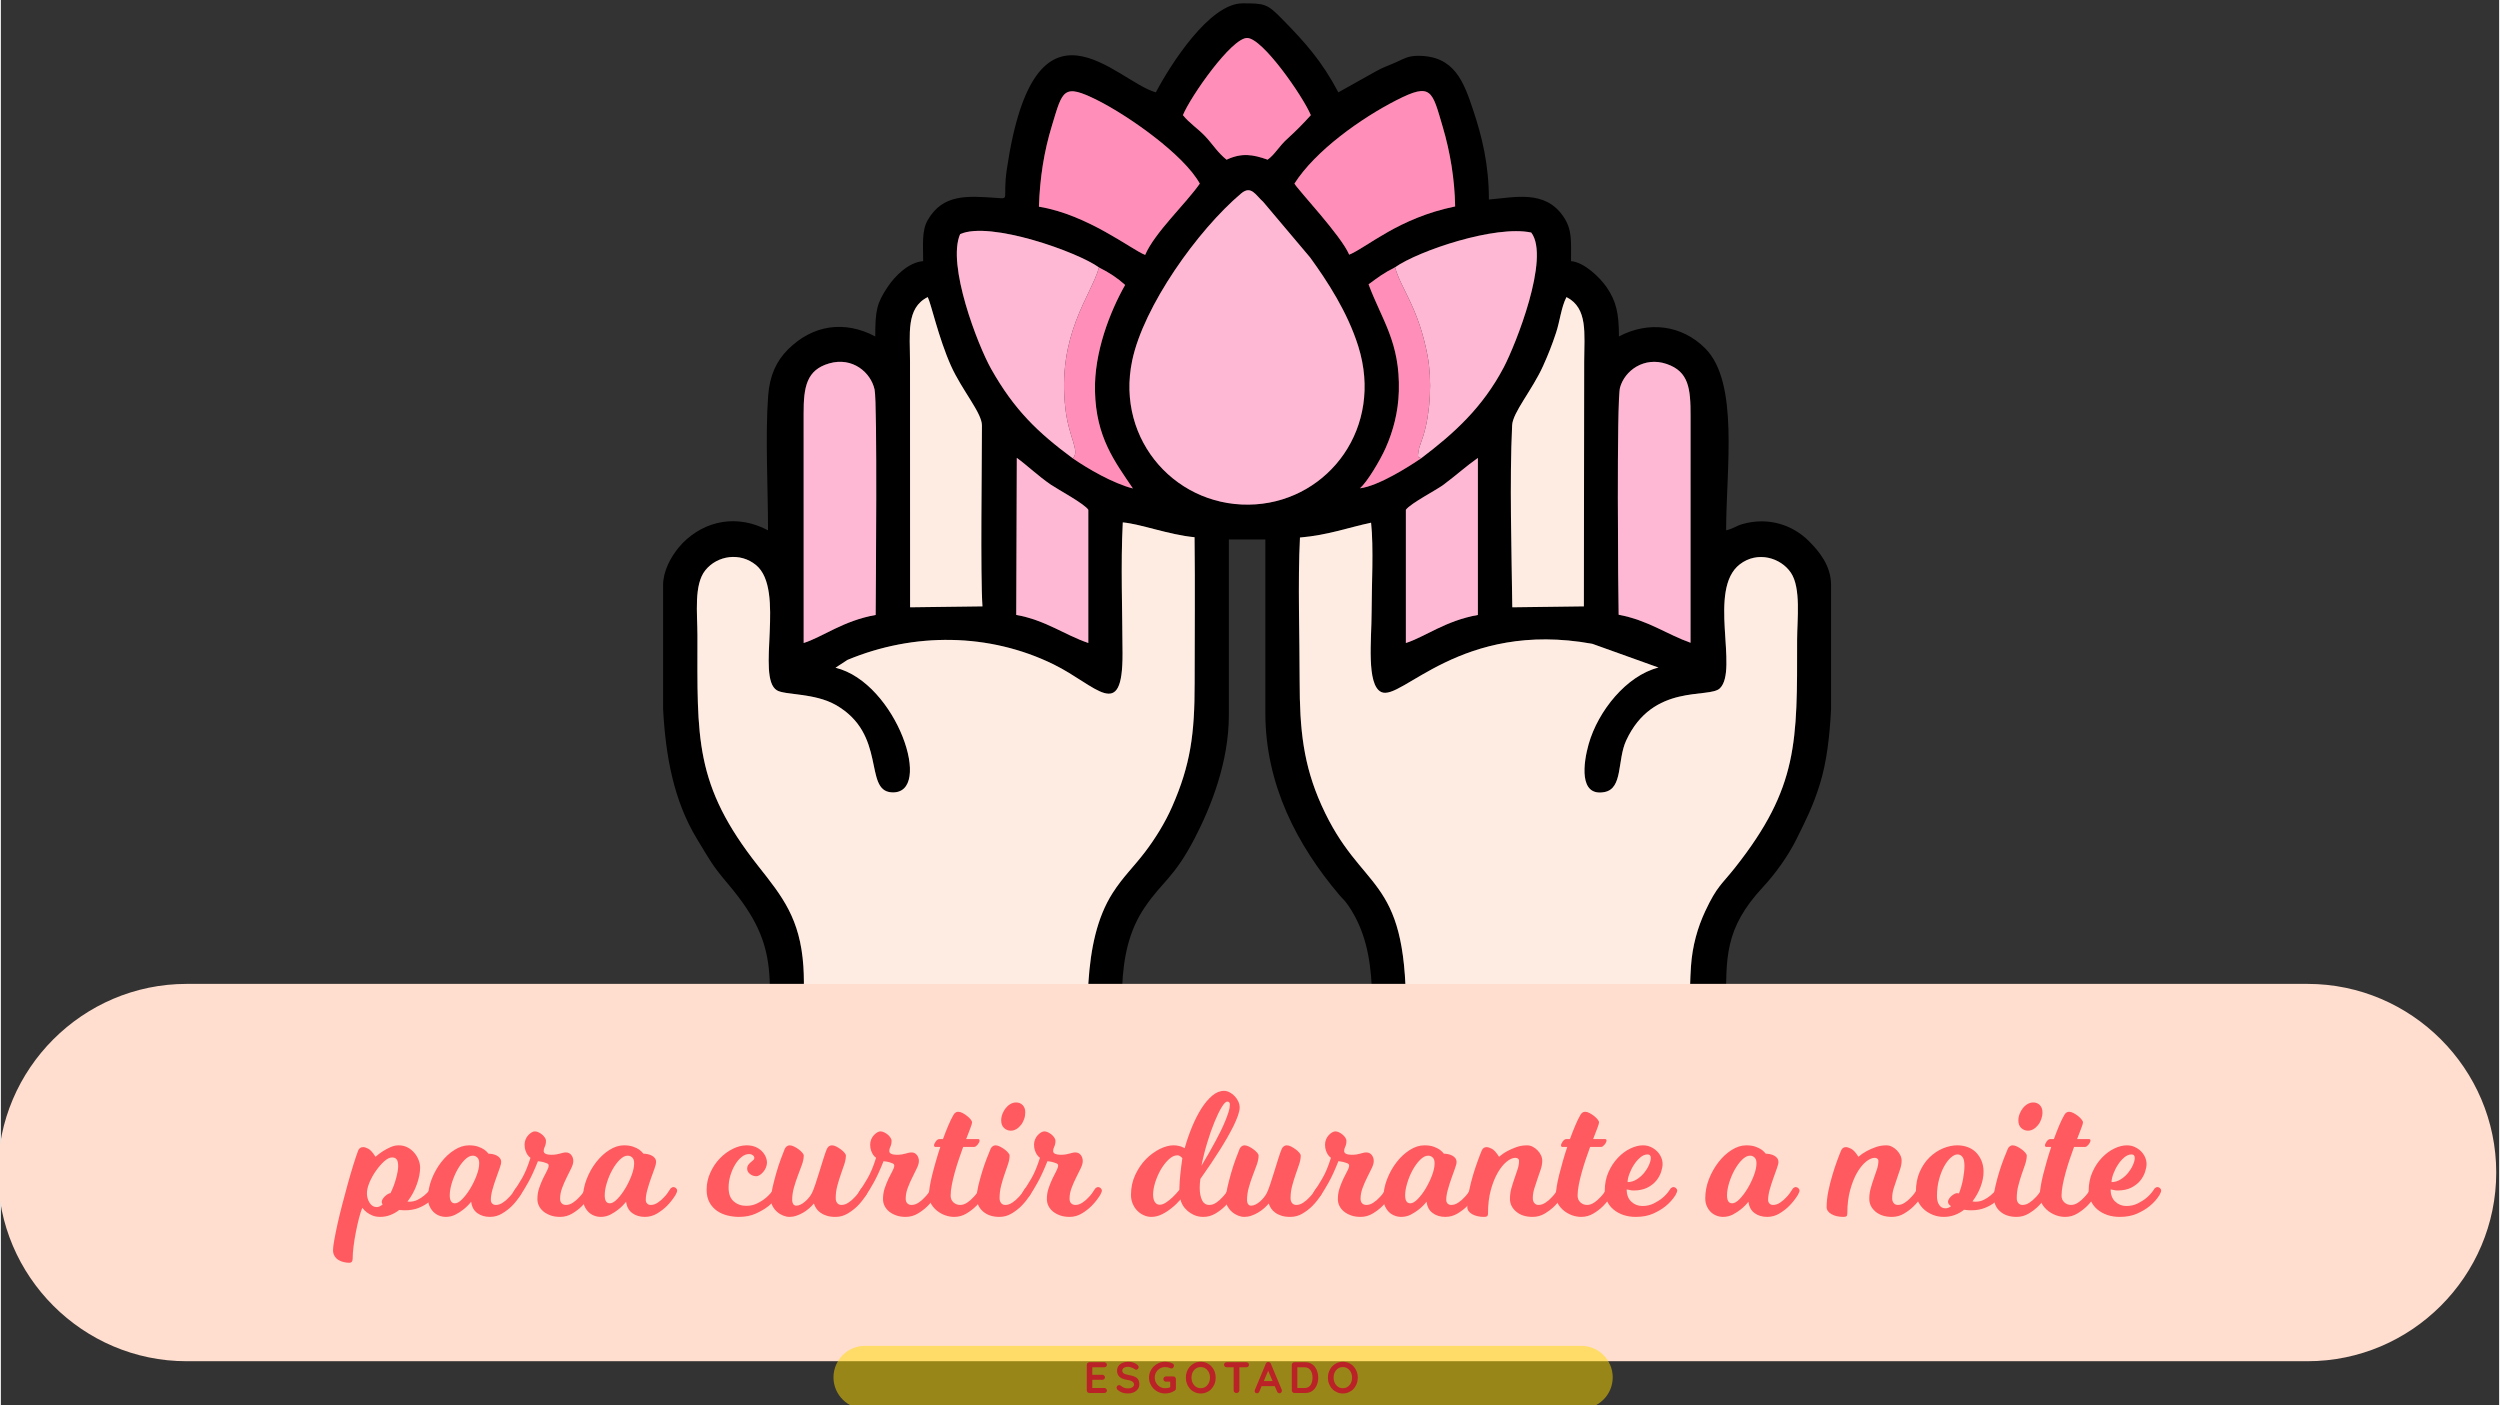
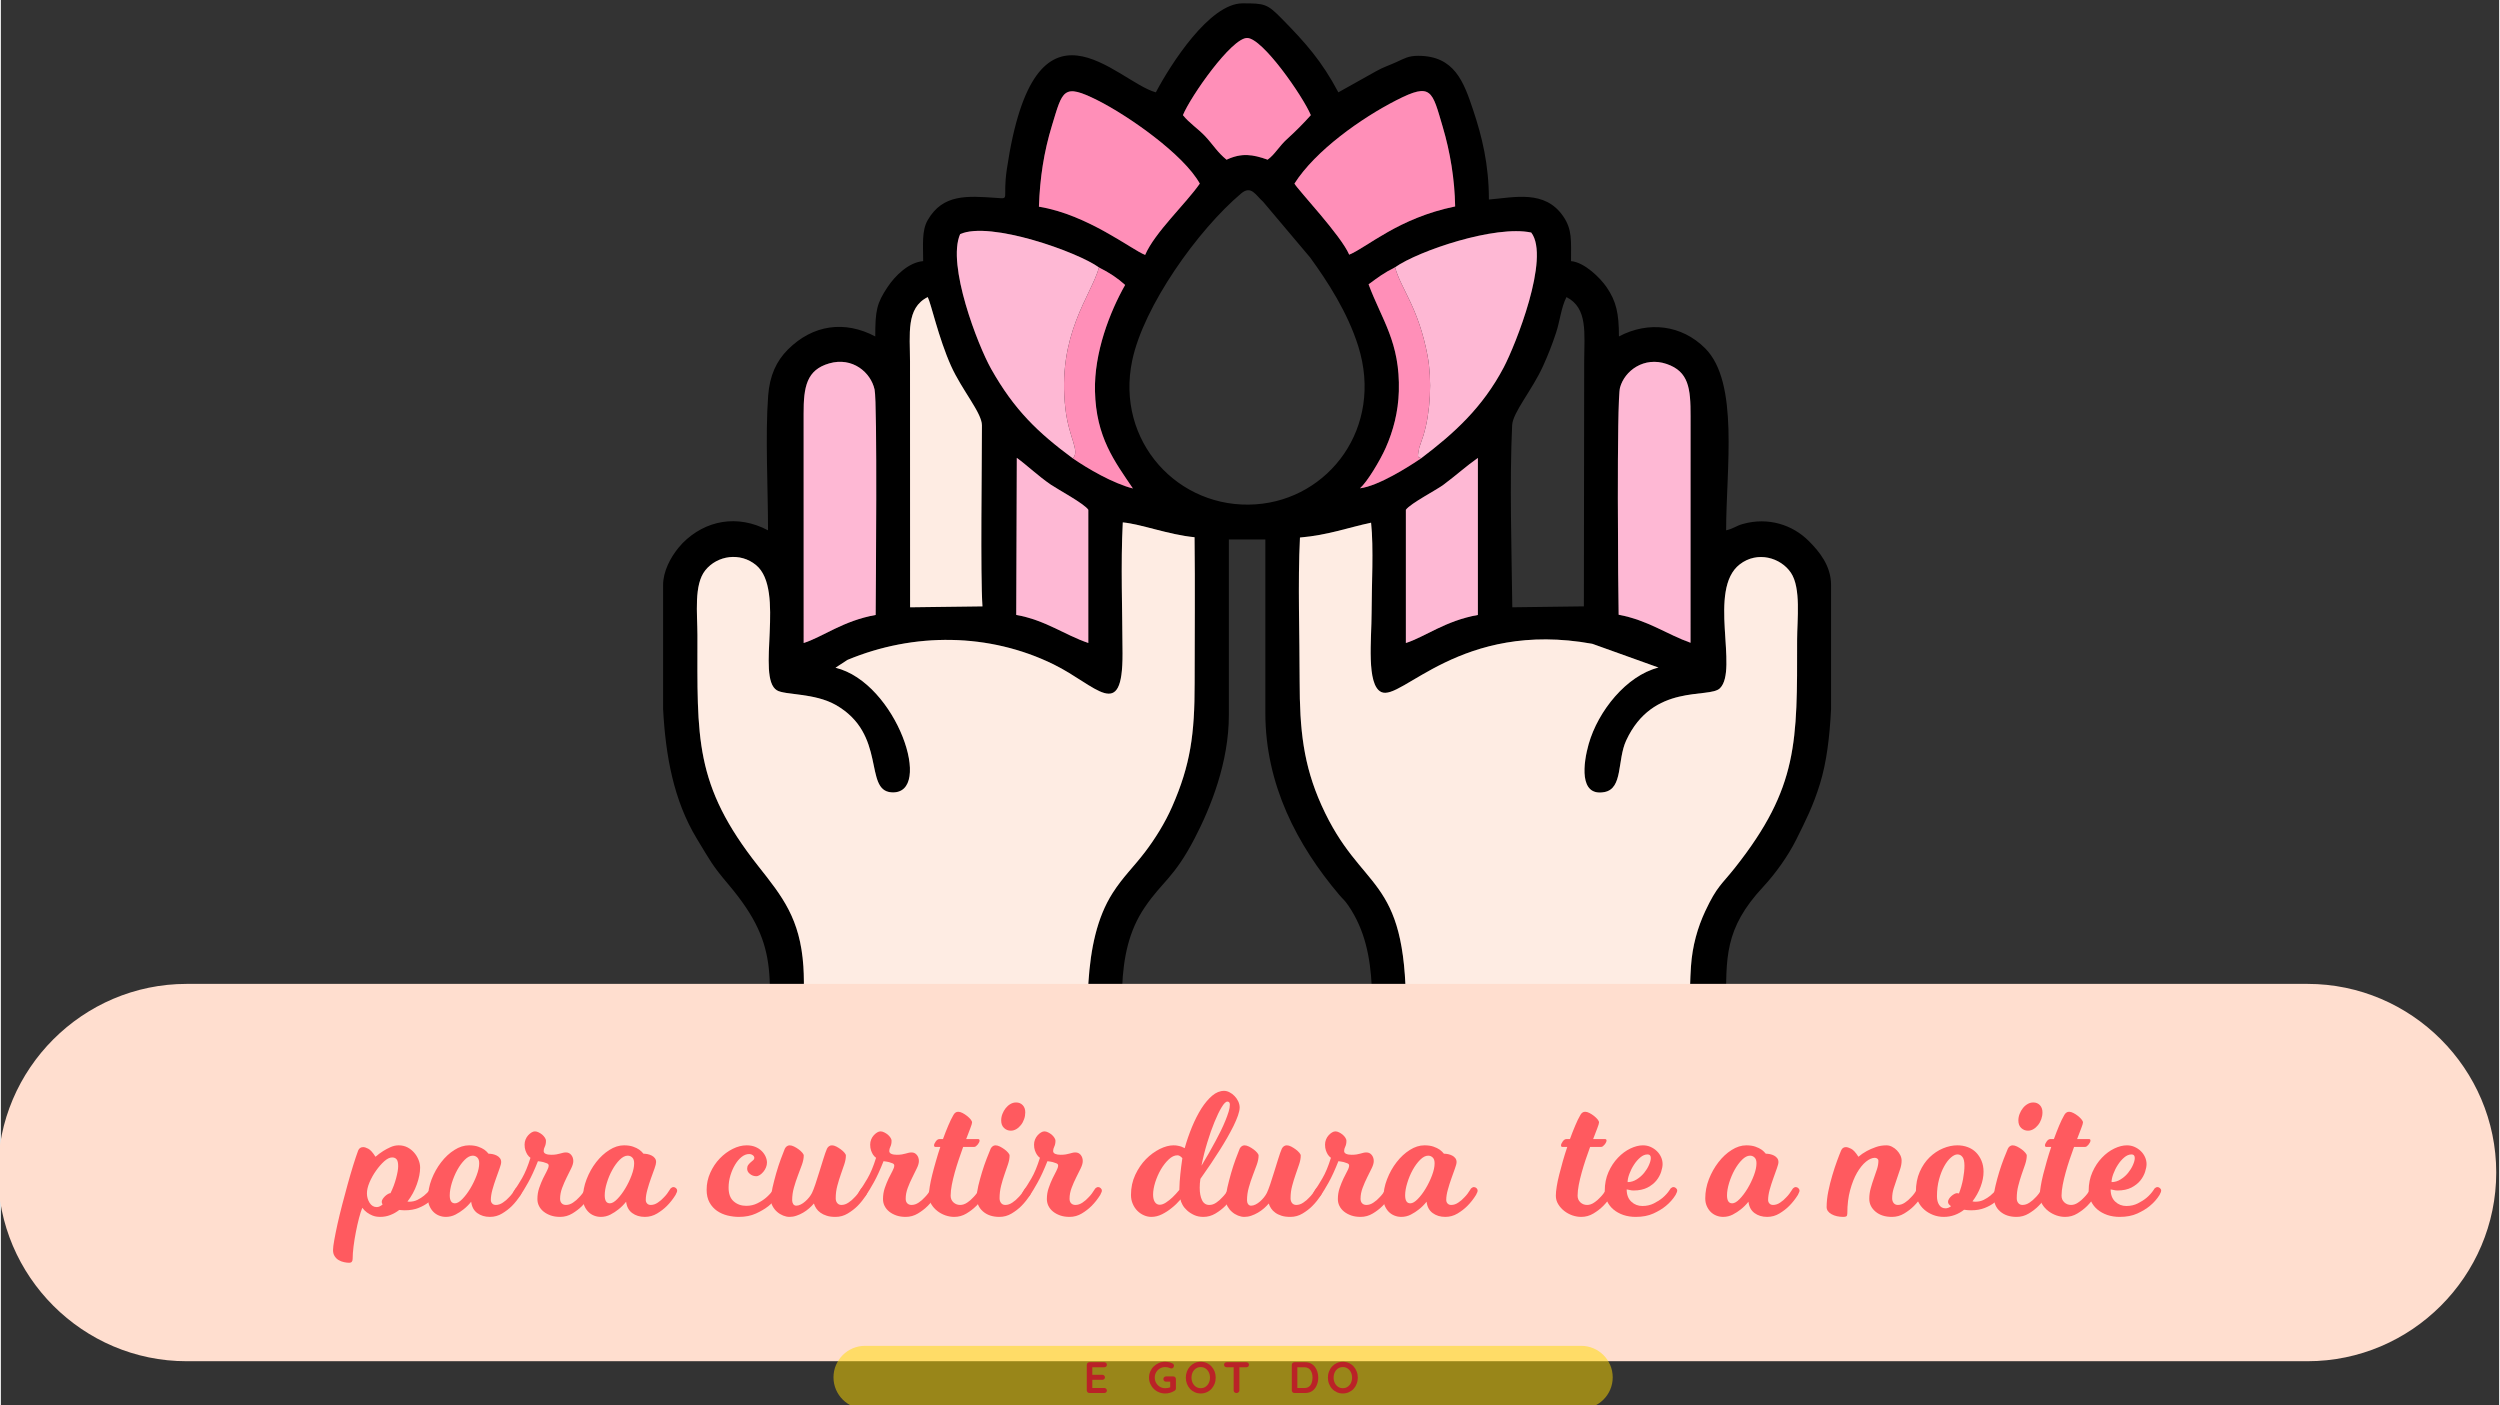
<svg xmlns="http://www.w3.org/2000/svg" xml:space="preserve" width="619px" height="348px" version="1.1" style="shape-rendering:geometricPrecision; text-rendering:geometricPrecision; image-rendering:optimizeQuality; fill-rule:evenodd; clip-rule:evenodd" viewBox="0 0 619 348.24">
  <rect x="0" y="0" width="619" height="348.24" fill="#333333" stroke="none" />
  <defs>
    <style type="text/css">  .fil0 {fill:black} .fil2 {fill:#FEB8D4} .fil1 {fill:#FEECE3} .fil3 {fill:#FF8FB8} .fil4 {fill:#FFDECF} .fil7 {fill:#BA2227;fill-rule:nonzero} .fil5 {fill:#FF5A5F;fill-rule:nonzero} .fil6 {fill:#FFD900;fill-opacity:0.502}  </style>
  </defs>
  <g id="Camada_x0020_1">
    <g id="_21530250240">
      <g>
        <path class="fil0" d="M321.88 133.19c7.06,-0.62 11.67,-2.41 17.62,-3.68 0.67,6.23 0.13,15.65 0.13,22.24 0,6.58 -1.33,17.9 2.38,19.71 4.96,2.44 19.63,-17.89 52.31,-11.94l16.39 5.88c-7.94,2 -14.98,10.78 -17.3,18.97 -1.3,4.6 -2.51,13.1 3.93,11.88 4.6,-0.88 3.13,-7.92 5.36,-12.76 6.62,-14.35 20.56,-10.3 23.24,-12.96 4.65,-4.6 -3.1,-24.49 4.9,-30.69 4.38,-3.4 10.17,-1.67 12.68,2.07 2.55,3.79 1.54,11.62 1.54,16.62 0,25.27 0.38,36.5 -15.39,56.46 -3.34,4.23 -4.44,4.53 -7.35,10.72 -1.92,4.09 -3.22,8.66 -3.56,13.73 -1.76,26.45 6.68,42.38 -12.19,42.32 -6.03,-0.02 -12.07,-0.01 -18.1,-0.01 -34.7,0 -40.35,3.74 -40.32,-14.13 0.02,-5.84 0,-11.68 0,-17.52 0,-33.99 -11.06,-28.58 -20.95,-50.62 -4.47,-9.96 -5.4,-18.65 -5.4,-30.78 0.01,-11.51 -0.48,-24.13 0.08,-35.51zm131.59 11.77l0 30.72c-0.33,6.77 -1.1,13.2 -2.75,18.53 -1.68,5.45 -3.52,9.09 -5.91,13.88 -2.03,4.07 -5.21,8.47 -8.15,11.63 -9.71,10.42 -9.19,17.63 -9.19,29.81 0,12.46 1.77,26.76 -4.42,34.58 -2.5,3.16 -7.47,6.08 -12.99,6.11l-53.3 0c-12.79,-0.03 -17.5,-10.5 -17.46,-22.04 0.06,-16.65 2.72,-31.84 -5.41,-43.77 -1.04,-1.52 -1.24,-1.46 -2.33,-2.75 -10.33,-12.23 -18.26,-27.21 -18.26,-45.04l0 -42.96 -9.04 0 0 43.52c0,11.67 -4.46,22.81 -8.47,30.53 -5.12,9.84 -7.94,10.59 -12.34,17.05 -8,11.73 -5.28,26.58 -5.19,43.43 0.04,7.16 -0.99,11.12 -3.94,15.27 -2.12,2.98 -7.42,6.73 -12.38,6.76l-55.54 0c-5.05,-0.03 -10.37,-3.91 -12.7,-7 -3.18,-4.2 -3.62,-8.4 -3.62,-15.6 0.04,-25.16 3.73,-32.43 -9.78,-48.44 -4.13,-4.89 -4.4,-5.68 -7.85,-11.36 -5.76,-9.48 -7.76,-20.6 -8.37,-32.16l0 -30.44 0 -0.26c0,-3.36 1.8,-6.77 3.79,-9.21 0.16,-0.2 0.87,-1.01 1.06,-1.2 5.62,-5.65 13.55,-7.17 21.15,-3.15 0,-10.29 -0.71,-23.39 0.03,-33.33 0.37,-5.03 2.06,-8.64 4.91,-11.48 6.2,-6.18 14.09,-7.22 21.63,-3.23 0,-6.43 0.36,-8.2 3.04,-12.22 1.88,-2.82 5.2,-6.13 8.83,-6.44 0,-4.06 -0.39,-7.54 1.13,-10.17 3.75,-6.5 9.79,-5.99 16.95,-5.5 3.56,0.25 1.53,0.52 2.65,-7.11 6.97,-47.08 27.2,-21.64 36.92,-19.04 3.66,-6.93 13.3,-22.05 21.48,-22.05 5.49,0 6.1,0.1 9.75,3.82 5.81,5.91 9.86,10.43 13.99,18.23l9.42 -5.27c1.76,-0.99 3.18,-1.41 5.08,-2.28 1.8,-0.82 2.85,-1.5 5.28,-1.5 9,0 11.29,6.44 13.64,13.5 2.15,6.44 3.88,13.36 3.88,22.11 6.33,-0.52 13.89,-2.48 18.43,4.18 2.24,3.28 1.92,5.95 1.92,11.08 3.3,0.28 7.21,4.11 8.81,6.45 2.4,3.51 3.06,6.48 3.06,12.21 7.29,-3.86 15.54,-2.88 21.36,2.94 8.46,8.46 5.2,29.89 5.2,45.1 1.92,-0.45 2.41,-1.09 4.09,-1.56 6.37,-1.8 12.41,0.21 16.41,4.23 2.54,2.54 5.5,6.08 5.5,10.89zm-243.7 18.54c16.45,-6.85 35.15,-6.71 51.08,1.12 10.6,5.21 17.12,14.57 17.07,-2.7 -0.03,-10.45 -0.48,-22.18 0.06,-32.49 4.8,0.48 11.17,3.02 17.78,3.68 0.15,12.03 0.02,24.13 0.02,36.16 0.01,12.62 -1.02,20.22 -5.58,30.61 -1.78,4.06 -4.26,8.01 -6.77,11.3 -2.78,3.64 -5.42,6.09 -7.98,10.1 -7.83,12.29 -6.12,30.85 -6.06,47.47 0.03,6.72 -0.66,10.56 -5.84,12.41 -3.29,1.17 -44.07,0.57 -53.13,0.57 -5.82,0.01 -10.11,-1.67 -11.22,-6.85 -1.59,-7.41 0.26,-26.33 -0.36,-35.45 -0.8,-11.83 -5.22,-17.3 -11.15,-24.8 -16.01,-20.25 -15.1,-31.83 -15.1,-57.23 0,-5.38 -0.93,-12.52 1.96,-16.11 2.99,-3.7 8.67,-4.51 12.57,-1.27 7.36,6.1 -0.08,27.84 5.16,31.02 2,1.21 9.27,0.64 14.5,3.58 12.86,7.24 6.91,21.23 13.89,21.7 10.68,0.71 1.29,-27.18 -13.87,-30.88l2.97 -1.94zm191.07 -11.19c-0.12,-4.79 -0.52,-53.13 0.34,-56.27 1.14,-4.22 5.99,-7.76 11.55,-5.86 5.47,1.88 5.95,6.01 5.93,12.96l-0.01 56.12c-5.93,-2.11 -10.54,-5.59 -17.81,-6.95zm-52.72 -26c1.17,-1.6 7.45,-4.82 9.3,-6.19 3.1,-2.3 5.72,-4.68 8.54,-6.66l0 38.91c-8.01,1.41 -13.2,5.48 -17.84,6.95l0 -33.01zm-96.4 -12.87c2.7,1.98 5.27,4.48 8.45,6.66 1.73,1.18 8.28,4.69 9.27,6.21l0 33c-5.89,-1.99 -10.59,-5.66 -17.86,-6.95l0.14 -38.92zm-52.82 -10.87c-0.03,-6.82 0.78,-10.92 6.34,-12.53 5.78,-1.67 10.31,2.24 11.24,6.47 0.72,3.25 0.3,50.51 0.27,55.86 -8.01,1.41 -13.2,5.48 -17.84,6.95l-0.01 -56.75zm175.59 47.9c-0.17,-14.28 -0.7,-31.02 -0.04,-45.1 0.15,-3.2 4.99,-8.73 7.7,-14.77 1.22,-2.7 2.2,-5.18 3.18,-8.15 0.96,-2.89 1.27,-6.31 2.58,-8.84 5.39,2.74 4.39,9.11 4.39,15.96l-0.08 60.67 -17.73 0.23zm-149.23 -60.9c0,-6.83 -1.03,-13.27 4.39,-15.96 0.84,1.62 2.66,10.08 5.75,17 2.72,6.07 7.68,11.69 7.68,14.79 0,9.81 -0.4,36.94 0.13,44.84l-17.93 0.23 -0.02 -60.9zm82.05 -41.64c2.5,-2.11 3.6,0.45 5.44,2.06l11.64 13.8c4.29,5.9 9.28,13.56 11.93,21.99 6.33,20.15 -7.27,37.92 -25.38,39.18 -19.19,1.34 -34.82,-15.63 -30.63,-35.62 2.82,-13.46 16.22,-32.31 27,-41.41zm-35.23 18.34c2.54,1.26 4.58,2.62 6.48,4.33 -3.82,6.73 -7.7,16.79 -7.47,26.32 0.26,11.43 4.87,17.4 9.4,24.11 -5.04,-1.3 -11.25,-4.95 -14.87,-7.45 -8.67,-6.4 -14.53,-12.01 -20.27,-22.2 -3.25,-5.77 -11.02,-25.76 -7.67,-33.37 7.41,-3.34 29.23,4.46 34.4,8.26zm79.83 47.27c-3.11,2.13 -10.61,6.87 -15.16,7.45 1.81,-1.61 4.95,-6.83 6.39,-10.06 1.83,-4.12 3.1,-8.88 3.24,-14.01 0.33,-12.14 -4.22,-17.64 -7.5,-26.47 2.3,-1.7 3.75,-2.81 6.56,-4.22 5.79,-4.08 24.81,-10.52 33.74,-8.61 4.76,6.21 -3.92,27.9 -6.8,33.38 -5.29,10.05 -12.37,16.41 -20.47,22.54zm-94.71 -62.33c0.25,-7.19 1.23,-13.56 3.24,-20.14 2.65,-8.69 2.71,-10.52 11.29,-6.22 7.63,3.83 21.32,13.41 25.33,20.64 -3.41,4.93 -11.17,12.12 -13.54,17.67 -3.32,-1.27 -14.25,-9.99 -26.32,-11.95zm63.31 -5.72c5.22,-8.2 16.57,-16.22 25.29,-20.67 8.74,-4.46 8.8,-2.35 11.47,6.68 1.83,6.19 2.94,12.9 3.06,19.65 -14.07,2.88 -21.67,10.04 -26.25,11.95 -2.02,-4.75 -12.55,-15.86 -13.57,-17.61zm-27.63 -16.96c1.95,-4.72 12.04,-19.11 15.9,-19.12 3.82,-0.01 13.84,14.46 15.79,19.12 -1.54,1.74 -3.87,4.11 -5.61,5.66 -2.37,2.11 -3.18,3.98 -5.09,5.37 -3.7,-1.31 -6.42,-1.74 -10.18,0.01 -2.27,-1.84 -3.35,-3.74 -5.26,-5.78 -1.84,-1.96 -3.93,-3.24 -5.55,-5.26z" />
        <path class="fil1" d="M206.8 165.44c15.16,3.7 24.55,31.59 13.87,30.88 -6.98,-0.47 -1.03,-14.46 -13.89,-21.7 -5.23,-2.94 -12.5,-2.37 -14.5,-3.58 -5.24,-3.18 2.2,-24.92 -5.16,-31.02 -3.9,-3.24 -9.58,-2.43 -12.57,1.27 -2.89,3.59 -1.96,10.73 -1.96,16.11 0,25.4 -0.91,36.98 15.1,57.23 5.93,7.5 10.35,12.97 11.15,24.8 0.62,9.12 -1.23,28.04 0.36,35.45 1.11,5.18 5.4,6.86 11.22,6.85 9.06,0 49.84,0.6 53.13,-0.57 5.18,-1.85 5.87,-5.69 5.84,-12.41 -0.06,-16.62 -1.77,-35.18 6.06,-47.47 2.56,-4.01 5.2,-6.46 7.98,-10.1 2.51,-3.29 4.99,-7.24 6.77,-11.3 4.56,-10.39 5.59,-17.99 5.58,-30.61 0,-12.03 0.13,-24.13 -0.02,-36.16 -6.61,-0.66 -12.98,-3.2 -17.78,-3.68 -0.54,10.31 -0.09,22.04 -0.06,32.49 0.05,17.27 -6.47,7.91 -17.07,2.7 -15.93,-7.83 -34.63,-7.97 -51.08,-1.12l-2.97 1.94z" />
        <path class="fil1" d="M321.88 133.19c-0.56,11.38 -0.07,24 -0.08,35.51 0,12.13 0.93,20.82 5.4,30.78 9.89,22.04 20.95,16.63 20.95,50.62 0,5.84 0.02,11.68 0,17.52 -0.03,17.87 5.62,14.13 40.32,14.13 6.03,0 12.07,-0.01 18.1,0.01 18.87,0.06 10.43,-15.87 12.19,-42.32 0.34,-5.07 1.64,-9.64 3.56,-13.73 2.91,-6.19 4.01,-6.49 7.35,-10.72 15.77,-19.96 15.39,-31.19 15.39,-56.46 0,-5 1.01,-12.83 -1.54,-16.62 -2.51,-3.74 -8.3,-5.47 -12.68,-2.07 -8,6.2 -0.25,26.09 -4.9,30.69 -2.68,2.66 -16.62,-1.39 -23.24,12.96 -2.23,4.84 -0.76,11.88 -5.36,12.76 -6.44,1.22 -5.23,-7.28 -3.93,-11.88 2.32,-8.19 9.36,-16.97 17.3,-18.97l-16.39 -5.88c-32.68,-5.95 -47.35,14.38 -52.31,11.94 -3.71,-1.81 -2.38,-13.13 -2.38,-19.71 0,-6.59 0.54,-16.01 -0.13,-22.24 -5.95,1.27 -10.56,3.06 -17.62,3.68z" />
-         <path class="fil2" d="M307.31 47.93c-10.78,9.1 -24.18,27.95 -27,41.41 -4.19,19.99 11.44,36.96 30.63,35.62 18.11,-1.26 31.71,-19.03 25.38,-39.18 -2.65,-8.43 -7.64,-16.09 -11.93,-21.99l-11.64 -13.8c-1.84,-1.61 -2.94,-4.17 -5.44,-2.06z" />
        <path class="fil2" d="M198.91 159.32c4.64,-1.47 9.83,-5.54 17.84,-6.95 0.03,-5.35 0.45,-52.61 -0.27,-55.86 -0.93,-4.23 -5.46,-8.14 -11.24,-6.47 -5.56,1.61 -6.37,5.71 -6.34,12.53l0.01 56.75z" />
        <path class="fil2" d="M400.84 152.31c7.27,1.36 11.88,4.84 17.81,6.95l0.01 -56.12c0.02,-6.95 -0.46,-11.08 -5.93,-12.96 -5.56,-1.9 -10.41,1.64 -11.55,5.86 -0.86,3.14 -0.46,51.48 -0.34,56.27z" />
-         <path class="fil1" d="M374.49 150.47l17.73 -0.23 0.08 -60.67c0,-6.85 1,-13.22 -4.39,-15.96 -1.31,2.53 -1.62,5.95 -2.58,8.84 -0.98,2.97 -1.96,5.45 -3.18,8.15 -2.71,6.04 -7.55,11.57 -7.7,14.77 -0.66,14.08 -0.13,30.82 0.04,45.1z" />
        <path class="fil2" d="M265.62 113.58c1.77,-1.94 -0.98,-4.99 -1.84,-12.14 -2.22,-18.51 6.44,-28.29 8.3,-35.17 -5.17,-3.8 -26.99,-11.6 -34.4,-8.26 -3.35,7.61 4.42,27.6 7.67,33.37 5.74,10.19 11.6,15.8 20.27,22.2z" />
        <path class="fil1" d="M225.28 150.47l17.93 -0.23c-0.53,-7.9 -0.13,-35.03 -0.13,-44.84 0,-3.1 -4.96,-8.72 -7.68,-14.79 -3.09,-6.92 -4.91,-15.38 -5.75,-17 -5.42,2.69 -4.39,9.13 -4.39,15.96l0.02 60.9z" />
        <path class="fil2" d="M345.44 66.23c1.52,5.46 5.8,9.94 8.06,21.93 1.11,5.93 0.75,14 -1.05,19.79 -0.12,0.37 -1,2.9 -1.03,3.03 -0.61,2.94 -0.18,2.13 0.49,2.56 8.1,-6.13 15.18,-12.49 20.47,-22.54 2.88,-5.48 11.56,-27.17 6.8,-33.38 -8.93,-1.91 -27.95,4.53 -33.74,8.61z" />
        <path class="fil3" d="M320.51 45.49c1.02,1.75 11.55,12.86 13.57,17.61 4.58,-1.91 12.18,-9.07 26.25,-11.95 -0.12,-6.75 -1.23,-13.46 -3.06,-19.65 -2.67,-9.03 -2.73,-11.14 -11.47,-6.68 -8.72,4.45 -20.07,12.47 -25.29,20.67z" />
        <path class="fil3" d="M257.2 51.21c12.07,1.96 23,10.68 26.32,11.95 2.37,-5.55 10.13,-12.74 13.54,-17.67 -4.01,-7.23 -17.7,-16.81 -25.33,-20.64 -8.58,-4.3 -8.64,-2.47 -11.29,6.22 -2.01,6.58 -2.99,12.95 -3.24,20.14z" />
        <path class="fil2" d="M348.12 126.31l0 33.01c4.64,-1.47 9.83,-5.54 17.84,-6.95l0 -38.91c-2.82,1.98 -5.44,4.36 -8.54,6.66 -1.85,1.37 -8.13,4.59 -9.3,6.19z" />
        <path class="fil2" d="M251.58 152.36c7.27,1.29 11.97,4.96 17.86,6.95l0 -33c-0.99,-1.52 -7.54,-5.03 -9.27,-6.21 -3.18,-2.18 -5.75,-4.68 -8.45,-6.66l-0.14 38.92z" />
        <path class="fil3" d="M292.88 28.53c1.62,2.02 3.71,3.3 5.55,5.26 1.91,2.04 2.99,3.94 5.26,5.78 3.76,-1.75 6.48,-1.32 10.18,-0.01 1.91,-1.39 2.72,-3.26 5.09,-5.37 1.74,-1.55 4.07,-3.92 5.61,-5.66 -1.95,-4.66 -11.97,-19.13 -15.79,-19.12 -3.86,0.01 -13.95,14.4 -15.9,19.12z" />
        <path class="fil3" d="M351.91 113.54c-0.67,-0.43 -1.1,0.38 -0.49,-2.56 0.03,-0.13 0.91,-2.66 1.03,-3.03 1.8,-5.79 2.16,-13.86 1.05,-19.79 -2.26,-11.99 -6.54,-16.47 -8.06,-21.93 -2.81,1.41 -4.26,2.52 -6.56,4.22 3.28,8.83 7.83,14.33 7.5,26.47 -0.14,5.13 -1.41,9.89 -3.24,14.01 -1.44,3.23 -4.58,8.45 -6.39,10.06 4.55,-0.58 12.05,-5.32 15.16,-7.45z" />
        <path class="fil3" d="M265.62 113.58c3.62,2.5 9.83,6.15 14.87,7.45 -4.53,-6.71 -9.14,-12.68 -9.4,-24.11 -0.23,-9.53 3.65,-19.59 7.47,-26.32 -1.9,-1.71 -3.94,-3.07 -6.48,-4.33 -1.86,6.88 -10.52,16.66 -8.3,35.17 0.86,7.15 3.61,10.2 1.84,12.14z" />
      </g>
      <path class="fil4" d="M46.02 243.78l525.51 0c25.72,0 46.75,21.03 46.75,46.74l0 0c0,25.71 -21.03,46.75 -46.75,46.75l-525.51 0c-25.71,0 -46.74,-21.04 -46.74,-46.75l0 0c0,-25.71 21.03,-46.74 46.74,-46.74z" />
      <path class="fil5" d="M107.77 296.07c-0.5,0.74 -1.13,1.37 -1.9,1.9 -0.65,0.5 -1.45,0.95 -2.41,1.33 -0.96,0.38 -2.08,0.58 -3.38,0.58 -0.21,0 -0.43,-0.01 -0.67,-0.03 -0.23,-0.01 -0.47,-0.03 -0.7,-0.06 -0.68,0.53 -1.42,0.95 -2.22,1.26 -0.79,0.31 -1.63,0.46 -2.52,0.46 -0.7,0 -1.33,-0.11 -1.88,-0.33 -0.54,-0.22 -1.01,-0.48 -1.39,-0.77 -0.44,-0.33 -0.82,-0.71 -1.15,-1.15 -0.26,0.64 -0.54,1.51 -0.82,2.58 -0.28,1.08 -0.54,2.22 -0.77,3.43 -0.24,1.21 -0.43,2.4 -0.58,3.58 -0.14,1.18 -0.22,2.2 -0.22,3.06 0,0.64 -0.28,0.97 -0.84,0.97 -0.41,0 -0.85,-0.05 -1.32,-0.16 -0.48,-0.1 -0.91,-0.27 -1.31,-0.51 -0.4,-0.23 -0.73,-0.56 -0.99,-0.97 -0.27,-0.41 -0.4,-0.91 -0.4,-1.5 0,-0.53 0.1,-1.37 0.31,-2.5 0.2,-1.14 0.47,-2.44 0.79,-3.92 0.33,-1.47 0.71,-3.05 1.15,-4.75 0.45,-1.7 0.9,-3.38 1.35,-5.04 0.46,-1.67 0.92,-3.24 1.37,-4.71 0.46,-1.48 0.88,-2.73 1.26,-3.76 0.24,-0.56 0.65,-0.84 1.24,-0.84 0.33,0 0.75,0.13 1.26,0.4 0.52,0.26 1.11,0.92 1.79,1.99 0.62,-0.53 1.26,-1.01 1.91,-1.42 0.56,-0.35 1.17,-0.68 1.83,-0.97 0.66,-0.3 1.34,-0.44 2.01,-0.44 0.8,0 1.52,0.17 2.17,0.5 0.65,0.34 1.2,0.78 1.66,1.31 0.46,0.53 0.82,1.12 1.08,1.77 0.27,0.65 0.4,1.3 0.4,1.94 0,1.24 -0.27,2.63 -0.82,4.16 -0.54,1.54 -1.32,2.95 -2.32,4.25 0.09,0.03 0.22,0.04 0.4,0.04 0.77,0 1.46,-0.15 2.08,-0.46 0.62,-0.31 1.16,-0.66 1.63,-1.04 0.53,-0.44 1.04,-0.95 1.51,-1.51 0.03,-0.08 0.1,-0.19 0.22,-0.31 0.06,-0.05 0.15,-0.12 0.26,-0.19 0.12,-0.08 0.25,-0.12 0.4,-0.12 0.24,0 0.45,0.09 0.64,0.27 0.2,0.18 0.29,0.38 0.29,0.62 0,0.12 -0.02,0.23 -0.06,0.33 -0.05,0.1 -0.1,0.21 -0.16,0.33 -0.06,0.12 -0.12,0.25 -0.18,0.4zm-17.07 -0.4c0,0.86 0.22,1.64 0.66,2.35 0.45,0.71 1.04,1.06 1.77,1.06 0.48,0 0.96,-0.22 1.46,-0.66 -0.15,-0.21 -0.22,-0.42 -0.22,-0.62 0,-0.24 0.08,-0.48 0.24,-0.73 0.17,-0.25 0.36,-0.48 0.58,-0.69 0.22,-0.21 0.46,-0.38 0.71,-0.53 0.25,-0.15 0.46,-0.22 0.64,-0.22 0.29,-0.59 0.56,-1.2 0.8,-1.84 0.23,-0.63 0.43,-1.25 0.59,-1.85 0.16,-0.61 0.29,-1.17 0.38,-1.68 0.09,-0.52 0.13,-0.96 0.13,-1.31 0,-0.8 -0.12,-1.36 -0.37,-1.68 -0.26,-0.33 -0.63,-0.49 -1.13,-0.49 -0.59,0 -1.24,0.32 -1.95,0.95 -0.71,0.64 -1.38,1.41 -2.03,2.33 -0.65,0.91 -1.19,1.88 -1.62,2.89 -0.43,1.02 -0.64,1.93 -0.64,2.72z" />
      <path id="1" class="fil5" d="M128.78 296.07c-0.65,1.03 -1.37,1.95 -2.16,2.74 -0.68,0.68 -1.49,1.3 -2.42,1.86 -0.92,0.56 -1.93,0.84 -3.03,0.84 -1.23,0 -2.28,-0.32 -3.14,-0.95 -0.85,-0.63 -1.35,-1.57 -1.5,-2.81 -0.59,0.74 -1.22,1.37 -1.9,1.9 -0.59,0.48 -1.25,0.9 -1.99,1.29 -0.74,0.38 -1.54,0.57 -2.39,0.57 -0.59,0 -1.16,-0.11 -1.7,-0.33 -0.55,-0.22 -1.02,-0.54 -1.42,-0.95 -0.4,-0.41 -0.71,-0.9 -0.95,-1.46 -0.24,-0.56 -0.35,-1.18 -0.35,-1.86 0,-1.59 0.3,-3.17 0.9,-4.73 0.61,-1.56 1.4,-2.97 2.37,-4.22 0.97,-1.26 2.06,-2.27 3.27,-3.03 1.21,-0.77 2.42,-1.15 3.63,-1.15 0.88,0 1.64,0.11 2.26,0.33 0.62,0.22 1.12,0.46 1.5,0.73 0.44,0.32 0.8,0.66 1.06,1.01 0.33,0 0.67,0.04 1.04,0.11 0.37,0.08 0.71,0.2 1.02,0.36 0.31,0.16 0.57,0.37 0.77,0.64 0.21,0.27 0.31,0.59 0.31,0.97 0,0.33 -0.13,0.86 -0.4,1.59 -0.26,0.74 -0.56,1.56 -0.88,2.46 -0.33,0.9 -0.62,1.83 -0.89,2.79 -0.26,0.95 -0.39,1.8 -0.39,2.54 0,0.35 0.11,0.65 0.33,0.88 0.22,0.24 0.52,0.36 0.91,0.36 0.58,0 1.17,-0.19 1.74,-0.58 0.58,-0.38 1.09,-0.82 1.53,-1.32 0.53,-0.53 1.02,-1.17 1.46,-1.91 0.03,-0.08 0.1,-0.19 0.22,-0.31 0.06,-0.05 0.15,-0.12 0.26,-0.19 0.12,-0.08 0.25,-0.12 0.4,-0.12 0.24,0 0.45,0.09 0.64,0.27 0.19,0.18 0.29,0.38 0.29,0.62 0,0.12 -0.02,0.23 -0.07,0.33 -0.04,0.1 -0.09,0.21 -0.15,0.33 -0.06,0.12 -0.12,0.25 -0.18,0.4zm-10.26 -7.83c0,-0.65 -0.15,-1.13 -0.46,-1.43 -0.31,-0.31 -0.69,-0.47 -1.13,-0.47 -0.65,0 -1.31,0.34 -1.99,1.02 -0.68,0.68 -1.29,1.51 -1.84,2.5 -0.54,0.98 -0.99,2.05 -1.35,3.2 -0.35,1.15 -0.53,2.19 -0.53,3.1 0,1.33 0.43,1.99 1.29,1.99 0.53,0 1.14,-0.35 1.83,-1.06 0.69,-0.71 1.35,-1.58 1.97,-2.61 0.62,-1.03 1.14,-2.12 1.57,-3.25 0.43,-1.14 0.64,-2.13 0.64,-2.99z" />
      <path id="2" class="fil5" d="M138.56 297c0,0.5 0.13,0.88 0.4,1.15 0.26,0.27 0.61,0.4 1.06,0.4 0.59,0 1.17,-0.19 1.75,-0.58 0.57,-0.38 1.08,-0.82 1.52,-1.32 0.53,-0.53 1.02,-1.17 1.46,-1.91 0.03,-0.08 0.1,-0.19 0.22,-0.31 0.06,-0.05 0.15,-0.12 0.27,-0.19 0.11,-0.08 0.25,-0.12 0.39,-0.12 0.24,0 0.45,0.09 0.65,0.27 0.19,0.18 0.28,0.38 0.28,0.62 0,0.12 -0.02,0.23 -0.06,0.33 -0.05,0.1 -0.1,0.21 -0.16,0.33 -0.06,0.12 -0.11,0.25 -0.17,0.4 -0.65,1.03 -1.38,1.95 -2.17,2.74 -0.68,0.68 -1.48,1.3 -2.41,1.86 -0.93,0.56 -1.94,0.84 -3.03,0.84 -0.86,0 -1.62,-0.12 -2.3,-0.35 -0.68,-0.24 -1.27,-0.55 -1.77,-0.95 -0.5,-0.4 -0.89,-0.87 -1.15,-1.4 -0.27,-0.53 -0.4,-1.1 -0.4,-1.72 0,-0.97 0.15,-1.89 0.44,-2.74 0.3,-0.86 0.61,-1.64 0.95,-2.35 0.34,-0.71 0.66,-1.33 0.96,-1.88 0.29,-0.54 0.44,-0.99 0.44,-1.35 0,-0.23 -0.14,-0.41 -0.42,-0.53 -0.28,-0.12 -0.58,-0.22 -0.91,-0.31 -0.38,-0.09 -0.82,-0.16 -1.33,-0.22 -0.85,2.15 -1.66,3.92 -2.43,5.29 -0.77,1.37 -1.39,2.39 -1.86,3.07 -0.06,0.09 -0.17,0.22 -0.33,0.4 -0.16,0.18 -0.37,0.26 -0.64,0.26 -0.24,0 -0.45,-0.09 -0.64,-0.28 -0.19,-0.2 -0.29,-0.41 -0.29,-0.64 0,-0.21 0.07,-0.41 0.2,-0.6 0.13,-0.19 0.23,-0.35 0.29,-0.47 0.41,-0.59 0.99,-1.52 1.75,-2.8 0.75,-1.29 1.45,-2.98 2.1,-5.07 -0.3,-0.21 -0.55,-0.47 -0.76,-0.79 -0.17,-0.27 -0.33,-0.61 -0.48,-1.02 -0.15,-0.41 -0.22,-0.9 -0.22,-1.46 0,-0.44 0.08,-0.86 0.24,-1.26 0.16,-0.4 0.38,-0.75 0.64,-1.04 0.27,-0.3 0.55,-0.53 0.84,-0.71 0.3,-0.18 0.58,-0.27 0.84,-0.27 0.3,0 0.61,0.09 0.93,0.25 0.33,0.16 0.62,0.35 0.89,0.57 0.26,0.22 0.48,0.48 0.66,0.76 0.18,0.28 0.26,0.52 0.26,0.73 0,0.58 -0.09,1.07 -0.28,1.45 -0.2,0.39 -0.29,0.76 -0.29,1.11 0,0.32 0.18,0.56 0.53,0.71 0.35,0.15 0.8,0.22 1.33,0.22 0.5,0 0.92,-0.03 1.26,-0.09 0.34,-0.06 0.64,-0.12 0.9,-0.2 0.27,-0.07 0.52,-0.14 0.76,-0.2 0.23,-0.06 0.48,-0.09 0.75,-0.09 0.53,0 0.96,0.21 1.3,0.62 0.34,0.42 0.51,0.92 0.51,1.51 0,0.5 -0.17,1.1 -0.51,1.79 -0.34,0.69 -0.71,1.45 -1.13,2.28 -0.41,0.82 -0.78,1.68 -1.12,2.58 -0.34,0.9 -0.51,1.8 -0.51,2.68z" />
      <path id="3" class="fil5" d="M167.17 296.07c-0.64,1.03 -1.37,1.95 -2.16,2.74 -0.68,0.68 -1.48,1.3 -2.41,1.86 -0.93,0.56 -1.94,0.84 -3.03,0.84 -1.24,0 -2.29,-0.32 -3.14,-0.95 -0.86,-0.63 -1.36,-1.57 -1.51,-2.81 -0.59,0.74 -1.22,1.37 -1.9,1.9 -0.59,0.48 -1.25,0.9 -1.99,1.29 -0.74,0.38 -1.53,0.57 -2.39,0.57 -0.59,0 -1.15,-0.11 -1.7,-0.33 -0.55,-0.22 -1.02,-0.54 -1.41,-0.95 -0.4,-0.41 -0.72,-0.9 -0.96,-1.46 -0.23,-0.56 -0.35,-1.18 -0.35,-1.86 0,-1.59 0.3,-3.17 0.91,-4.73 0.6,-1.56 1.39,-2.97 2.36,-4.22 0.98,-1.26 2.07,-2.27 3.28,-3.03 1.2,-0.77 2.41,-1.15 3.62,-1.15 0.89,0 1.64,0.11 2.26,0.33 0.62,0.22 1.12,0.46 1.5,0.73 0.44,0.32 0.8,0.66 1.06,1.01 0.33,0 0.67,0.04 1.04,0.11 0.37,0.08 0.71,0.2 1.02,0.36 0.31,0.16 0.57,0.37 0.77,0.64 0.21,0.27 0.31,0.59 0.31,0.97 0,0.33 -0.13,0.86 -0.39,1.59 -0.27,0.74 -0.56,1.56 -0.89,2.46 -0.32,0.9 -0.62,1.83 -0.88,2.79 -0.27,0.95 -0.4,1.8 -0.4,2.54 0,0.35 0.11,0.65 0.33,0.88 0.22,0.24 0.52,0.36 0.91,0.36 0.59,0 1.17,-0.19 1.74,-0.58 0.58,-0.38 1.09,-0.82 1.53,-1.32 0.53,-0.53 1.02,-1.17 1.46,-1.91 0.03,-0.08 0.1,-0.19 0.22,-0.31 0.06,-0.05 0.15,-0.12 0.27,-0.19 0.11,-0.08 0.25,-0.12 0.39,-0.12 0.24,0 0.45,0.09 0.65,0.27 0.19,0.18 0.28,0.38 0.28,0.62 0,0.12 -0.02,0.23 -0.06,0.33 -0.05,0.1 -0.1,0.21 -0.16,0.33 -0.06,0.12 -0.12,0.25 -0.18,0.4zm-10.26 -7.83c0,-0.65 -0.15,-1.13 -0.46,-1.43 -0.31,-0.31 -0.69,-0.47 -1.13,-0.47 -0.65,0 -1.31,0.34 -1.99,1.02 -0.68,0.68 -1.29,1.51 -1.83,2.5 -0.55,0.98 -1,2.05 -1.35,3.2 -0.36,1.15 -0.53,2.19 -0.53,3.1 0,1.33 0.42,1.99 1.28,1.99 0.53,0 1.14,-0.35 1.83,-1.06 0.7,-0.71 1.35,-1.58 1.97,-2.61 0.62,-1.03 1.15,-2.12 1.57,-3.25 0.43,-1.14 0.64,-2.13 0.64,-2.99z" />
      <path id="4" class="fil5" d="M192.83 296.07c-0.77,1.03 -1.64,1.95 -2.61,2.74 -0.86,0.68 -1.89,1.3 -3.12,1.86 -1.22,0.56 -2.63,0.84 -4.22,0.84 -0.95,0 -1.9,-0.12 -2.86,-0.35 -0.95,-0.24 -1.82,-0.62 -2.58,-1.15 -0.77,-0.53 -1.39,-1.23 -1.86,-2.08 -0.47,-0.86 -0.71,-1.9 -0.71,-3.14 0,-1.48 0.3,-2.88 0.91,-4.23 0.6,-1.34 1.38,-2.51 2.34,-3.51 0.96,-1 2.03,-1.8 3.21,-2.39 1.18,-0.59 2.33,-0.88 3.45,-0.88 0.8,0 1.5,0.12 2.12,0.37 0.62,0.25 1.14,0.58 1.57,1 0.43,0.41 0.76,0.87 1,1.39 0.23,0.52 0.35,1.02 0.35,1.52 0,0.39 -0.08,0.78 -0.24,1.18 -0.16,0.4 -0.38,0.76 -0.64,1.08 -0.27,0.33 -0.56,0.59 -0.87,0.8 -0.31,0.2 -0.61,0.31 -0.9,0.31 -0.59,0 -1.12,-0.19 -1.57,-0.56 -0.46,-0.36 -0.69,-0.8 -0.69,-1.3 0,-0.38 0.09,-0.69 0.27,-0.93 0.17,-0.23 0.37,-0.45 0.59,-0.64 0.23,-0.19 0.43,-0.37 0.62,-0.53 0.19,-0.16 0.29,-0.36 0.29,-0.6 0,-0.23 -0.12,-0.45 -0.37,-0.64 -0.26,-0.19 -0.56,-0.29 -0.91,-0.29 -0.65,0 -1.28,0.25 -1.88,0.73 -0.61,0.49 -1.14,1.13 -1.62,1.93 -0.47,0.79 -0.85,1.68 -1.15,2.67 -0.29,0.99 -0.44,1.98 -0.44,2.99 0,1.53 0.42,2.67 1.26,3.4 0.84,0.74 1.88,1.11 3.12,1.11 1,0 1.92,-0.21 2.74,-0.62 0.83,-0.41 1.54,-0.87 2.13,-1.37 0.7,-0.59 1.32,-1.27 1.85,-2.04 0.06,-0.08 0.15,-0.19 0.27,-0.31 0.09,-0.05 0.19,-0.12 0.31,-0.19 0.12,-0.08 0.25,-0.12 0.4,-0.12 0.26,0 0.48,0.09 0.66,0.27 0.18,0.18 0.27,0.38 0.27,0.62 0,0.12 -0.03,0.23 -0.09,0.33 -0.06,0.1 -0.12,0.21 -0.18,0.33 -0.09,0.12 -0.16,0.25 -0.22,0.4z" />
      <path id="5" class="fil5" d="M206.85 296.87c0,0.5 0.12,0.9 0.38,1.21 0.25,0.31 0.59,0.47 1.03,0.47 0.59,0 1.18,-0.19 1.75,-0.58 0.58,-0.38 1.09,-0.82 1.53,-1.32 0.53,-0.53 1.02,-1.17 1.46,-1.91 0.03,-0.08 0.1,-0.19 0.22,-0.31 0.06,-0.05 0.15,-0.12 0.26,-0.19 0.12,-0.08 0.25,-0.12 0.4,-0.12 0.24,0 0.45,0.09 0.64,0.27 0.2,0.18 0.29,0.38 0.29,0.62 0,0.12 -0.02,0.23 -0.07,0.33 -0.04,0.1 -0.09,0.21 -0.15,0.33 -0.06,0.12 -0.12,0.25 -0.18,0.4 -0.65,1.03 -1.37,1.95 -2.16,2.74 -0.68,0.68 -1.49,1.3 -2.42,1.86 -0.92,0.56 -1.93,0.84 -3.03,0.84 -0.85,0 -1.58,-0.09 -2.18,-0.29 -0.61,-0.19 -1.12,-0.44 -1.55,-0.75 -0.43,-0.31 -0.78,-0.66 -1.04,-1.06 -0.27,-0.4 -0.46,-0.8 -0.58,-1.22 -0.35,0.42 -0.76,0.82 -1.21,1.22 -0.46,0.4 -0.95,0.75 -1.48,1.06 -0.53,0.31 -1.09,0.56 -1.66,0.75 -0.58,0.2 -1.15,0.29 -1.71,0.29 -0.5,0 -1.02,-0.11 -1.57,-0.33 -0.54,-0.22 -1.04,-0.52 -1.48,-0.91 -0.44,-0.38 -0.81,-0.84 -1.1,-1.37 -0.3,-0.53 -0.45,-1.09 -0.45,-1.68 0,-0.79 0.14,-1.78 0.4,-2.96 0.27,-1.18 0.58,-2.38 0.93,-3.61 0.35,-1.22 0.73,-2.38 1.13,-3.47 0.4,-1.09 0.73,-1.95 0.99,-2.56 0.12,-0.24 0.28,-0.44 0.49,-0.6 0.21,-0.16 0.44,-0.24 0.71,-0.24 0.32,0 0.69,0.1 1.1,0.3 0.42,0.21 0.8,0.45 1.15,0.71 0.36,0.27 0.65,0.54 0.89,0.82 0.23,0.28 0.35,0.51 0.35,0.69 0,0.67 -0.15,1.43 -0.44,2.25 -0.29,0.83 -0.63,1.72 -1,2.68 -0.36,0.96 -0.7,1.96 -0.99,3.01 -0.3,1.04 -0.44,2.1 -0.44,3.16 0,0.35 0.09,0.66 0.26,0.93 0.18,0.26 0.43,0.4 0.76,0.4 0.35,0 0.72,-0.1 1.1,-0.29 0.38,-0.19 0.75,-0.44 1.11,-0.76 0.35,-0.3 0.67,-0.64 0.97,-1.01 0.29,-0.37 0.53,-0.73 0.71,-1.09 0.23,-0.47 0.51,-1.19 0.84,-2.16 0.32,-0.98 0.65,-2.01 0.99,-3.1 0.34,-1.09 0.67,-2.16 1,-3.21 0.32,-1.04 0.62,-1.88 0.88,-2.49 0.12,-0.24 0.28,-0.44 0.49,-0.6 0.2,-0.16 0.46,-0.24 0.75,-0.24 0.33,0 0.69,0.1 1.08,0.3 0.4,0.21 0.78,0.45 1.13,0.71 0.36,0.27 0.65,0.54 0.89,0.82 0.23,0.28 0.35,0.51 0.35,0.69 0,0.67 -0.13,1.4 -0.4,2.19 -0.26,0.78 -0.55,1.61 -0.86,2.5 -0.31,0.88 -0.6,1.82 -0.86,2.8 -0.27,0.99 -0.4,2.02 -0.4,3.08z" />
      <path id="6" class="fil5" d="M224.19 297c0,0.5 0.13,0.88 0.4,1.15 0.26,0.27 0.62,0.4 1.06,0.4 0.59,0 1.17,-0.19 1.75,-0.58 0.57,-0.38 1.08,-0.82 1.52,-1.32 0.53,-0.53 1.02,-1.17 1.46,-1.91 0.03,-0.08 0.1,-0.19 0.22,-0.31 0.06,-0.05 0.15,-0.12 0.27,-0.19 0.12,-0.08 0.25,-0.12 0.4,-0.12 0.23,0 0.44,0.09 0.64,0.27 0.19,0.18 0.28,0.38 0.28,0.62 0,0.12 -0.02,0.23 -0.06,0.33 -0.05,0.1 -0.1,0.21 -0.16,0.33 -0.06,0.12 -0.11,0.25 -0.17,0.4 -0.65,1.03 -1.38,1.95 -2.17,2.74 -0.68,0.68 -1.48,1.3 -2.41,1.86 -0.93,0.56 -1.94,0.84 -3.03,0.84 -0.86,0 -1.62,-0.12 -2.3,-0.35 -0.68,-0.24 -1.27,-0.55 -1.77,-0.95 -0.5,-0.4 -0.88,-0.87 -1.15,-1.4 -0.27,-0.53 -0.4,-1.1 -0.4,-1.72 0,-0.97 0.15,-1.89 0.44,-2.74 0.3,-0.86 0.61,-1.64 0.95,-2.35 0.34,-0.71 0.66,-1.33 0.96,-1.88 0.29,-0.54 0.44,-0.99 0.44,-1.35 0,-0.23 -0.14,-0.41 -0.42,-0.53 -0.28,-0.12 -0.58,-0.22 -0.91,-0.31 -0.38,-0.09 -0.82,-0.16 -1.33,-0.22 -0.85,2.15 -1.66,3.92 -2.43,5.29 -0.77,1.37 -1.38,2.39 -1.86,3.07 -0.06,0.09 -0.17,0.22 -0.33,0.4 -0.16,0.18 -0.37,0.26 -0.64,0.26 -0.24,0 -0.45,-0.09 -0.64,-0.28 -0.19,-0.2 -0.29,-0.41 -0.29,-0.64 0,-0.21 0.07,-0.41 0.2,-0.6 0.13,-0.19 0.23,-0.35 0.29,-0.47 0.41,-0.59 0.99,-1.52 1.75,-2.8 0.75,-1.29 1.45,-2.98 2.1,-5.07 -0.3,-0.21 -0.55,-0.47 -0.76,-0.79 -0.17,-0.27 -0.33,-0.61 -0.48,-1.02 -0.15,-0.41 -0.22,-0.9 -0.22,-1.46 0,-0.44 0.08,-0.86 0.24,-1.26 0.16,-0.4 0.38,-0.75 0.64,-1.04 0.27,-0.3 0.55,-0.53 0.84,-0.71 0.3,-0.18 0.58,-0.27 0.84,-0.27 0.3,0 0.61,0.09 0.93,0.25 0.33,0.16 0.62,0.35 0.89,0.57 0.26,0.22 0.48,0.48 0.66,0.76 0.18,0.28 0.26,0.52 0.26,0.73 0,0.58 -0.09,1.07 -0.28,1.45 -0.19,0.39 -0.29,0.76 -0.29,1.11 0,0.32 0.18,0.56 0.53,0.71 0.35,0.15 0.8,0.22 1.33,0.22 0.5,0 0.92,-0.03 1.26,-0.09 0.34,-0.06 0.64,-0.12 0.9,-0.2 0.27,-0.07 0.52,-0.14 0.76,-0.2 0.23,-0.06 0.48,-0.09 0.75,-0.09 0.53,0 0.96,0.21 1.3,0.62 0.34,0.42 0.51,0.92 0.51,1.51 0,0.5 -0.17,1.1 -0.51,1.79 -0.34,0.69 -0.71,1.45 -1.12,2.28 -0.42,0.82 -0.79,1.68 -1.13,2.58 -0.34,0.9 -0.51,1.8 -0.51,2.68z" />
      <path id="7" class="fil5" d="M237.68 298.55c0.59,0 1.17,-0.19 1.75,-0.58 0.57,-0.38 1.08,-0.82 1.52,-1.32 0.53,-0.53 1.02,-1.17 1.46,-1.91 0.03,-0.08 0.1,-0.19 0.22,-0.31 0.06,-0.05 0.15,-0.12 0.27,-0.19 0.12,-0.08 0.25,-0.12 0.4,-0.12 0.23,0 0.45,0.09 0.64,0.27 0.19,0.18 0.28,0.38 0.28,0.62 0,0.12 -0.02,0.23 -0.06,0.33 -0.05,0.1 -0.1,0.21 -0.16,0.33 -0.06,0.12 -0.11,0.25 -0.17,0.4 -0.65,1.03 -1.37,1.95 -2.17,2.74 -0.68,0.68 -1.48,1.3 -2.41,1.86 -0.93,0.56 -1.94,0.84 -3.03,0.84 -0.71,0 -1.43,-0.12 -2.17,-0.37 -0.74,-0.26 -1.41,-0.62 -2.01,-1.09 -0.6,-0.47 -1.11,-1.03 -1.5,-1.68 -0.4,-0.65 -0.6,-1.36 -0.6,-2.12 0,-0.62 0.07,-1.38 0.22,-2.28 0.15,-0.9 0.35,-1.88 0.62,-2.94 0.26,-1.06 0.57,-2.18 0.91,-3.36 0.33,-1.18 0.7,-2.35 1.08,-3.5l-1.2 0c-0.23,0 -0.35,-0.13 -0.35,-0.39 0,-0.24 0.14,-0.56 0.42,-0.96 0.28,-0.39 0.58,-0.59 0.91,-0.59l0.88 0c0.44,-1.21 0.88,-2.33 1.31,-3.34 0.43,-1.02 0.85,-1.88 1.26,-2.59 0.12,-0.24 0.28,-0.44 0.48,-0.6 0.21,-0.16 0.45,-0.24 0.71,-0.24 0.33,0 0.69,0.1 1.09,0.31 0.39,0.21 0.77,0.45 1.12,0.73 0.36,0.28 0.65,0.57 0.89,0.86 0.23,0.3 0.35,0.55 0.35,0.75 0,0.21 -0.14,0.67 -0.42,1.4 -0.28,0.72 -0.62,1.63 -1.04,2.72l2.97 0c0.23,0 0.35,0.13 0.35,0.4 0,0.11 -0.04,0.26 -0.13,0.44 -0.09,0.17 -0.2,0.34 -0.33,0.51 -0.14,0.16 -0.28,0.3 -0.43,0.42 -0.14,0.11 -0.29,0.17 -0.44,0.17l-2.74 0c-0.35,0.98 -0.71,2.01 -1.08,3.1 -0.37,1.09 -0.7,2.17 -1,3.23 -0.29,1.06 -0.54,2.08 -0.73,3.07 -0.19,0.99 -0.29,1.88 -0.29,2.68 0,0.68 0.23,1.23 0.69,1.66 0.46,0.42 1.01,0.64 1.66,0.64z" />
      <path id="8" class="fil5" d="M253.82 275.59c0,0.59 -0.09,1.16 -0.29,1.7 -0.19,0.55 -0.45,1.04 -0.79,1.46 -0.34,0.43 -0.72,0.77 -1.15,1.02 -0.43,0.25 -0.88,0.38 -1.35,0.38 -0.65,0 -1.21,-0.22 -1.68,-0.67 -0.47,-0.44 -0.71,-1.06 -0.71,-1.85 0,-0.56 0.1,-1.11 0.31,-1.64 0.21,-0.53 0.48,-1.01 0.82,-1.44 0.34,-0.42 0.73,-0.76 1.17,-1.01 0.44,-0.26 0.91,-0.38 1.42,-0.38 0.64,0 1.18,0.22 1.61,0.66 0.43,0.45 0.64,1.04 0.64,1.77zm-6.37 21.28c0,0.5 0.13,0.9 0.38,1.21 0.25,0.31 0.6,0.47 1.04,0.47 0.59,0 1.17,-0.19 1.74,-0.58 0.58,-0.38 1.09,-0.82 1.53,-1.32 0.53,-0.53 1.02,-1.17 1.46,-1.91 0.03,-0.08 0.1,-0.19 0.22,-0.31 0.06,-0.05 0.15,-0.12 0.27,-0.19 0.12,-0.08 0.25,-0.12 0.4,-0.12 0.23,0 0.45,0.09 0.64,0.27 0.19,0.18 0.28,0.38 0.28,0.62 0,0.12 -0.02,0.23 -0.06,0.33 -0.05,0.1 -0.1,0.21 -0.16,0.33 -0.06,0.12 -0.12,0.25 -0.17,0.4 -0.65,1.03 -1.38,1.95 -2.17,2.74 -0.68,0.68 -1.48,1.3 -2.41,1.86 -0.93,0.56 -1.94,0.84 -3.03,0.84 -1.68,0 -3.04,-0.45 -4.07,-1.35 -1.03,-0.9 -1.55,-2.07 -1.55,-3.51 0,-0.8 0.14,-1.76 0.4,-2.88 0.27,-1.12 0.58,-2.25 0.93,-3.4 0.35,-1.15 0.73,-2.25 1.13,-3.28 0.4,-1.03 0.73,-1.86 0.99,-2.47 0.12,-0.24 0.28,-0.44 0.49,-0.6 0.2,-0.16 0.44,-0.24 0.71,-0.24 0.32,0 0.69,0.1 1.1,0.3 0.41,0.21 0.8,0.45 1.15,0.71 0.36,0.27 0.65,0.54 0.89,0.82 0.23,0.28 0.35,0.51 0.35,0.69 0,0.67 -0.13,1.4 -0.4,2.19 -0.26,0.78 -0.55,1.61 -0.86,2.5 -0.31,0.88 -0.59,1.82 -0.84,2.8 -0.25,0.99 -0.38,2.02 -0.38,3.08z" />
      <path id="9" class="fil5" d="M264.79 297c0,0.5 0.13,0.88 0.4,1.15 0.27,0.27 0.62,0.4 1.06,0.4 0.59,0 1.17,-0.19 1.75,-0.58 0.57,-0.38 1.08,-0.82 1.52,-1.32 0.53,-0.53 1.02,-1.17 1.46,-1.91 0.03,-0.08 0.11,-0.19 0.22,-0.31 0.06,-0.05 0.15,-0.12 0.27,-0.19 0.12,-0.08 0.25,-0.12 0.4,-0.12 0.23,0 0.45,0.09 0.64,0.27 0.19,0.18 0.29,0.38 0.29,0.62 0,0.12 -0.03,0.23 -0.07,0.33 -0.04,0.1 -0.1,0.21 -0.15,0.33 -0.06,0.12 -0.12,0.25 -0.18,0.4 -0.65,1.03 -1.37,1.95 -2.17,2.74 -0.68,0.68 -1.48,1.3 -2.41,1.86 -0.93,0.56 -1.94,0.84 -3.03,0.84 -0.85,0 -1.62,-0.12 -2.3,-0.35 -0.68,-0.24 -1.27,-0.55 -1.77,-0.95 -0.5,-0.4 -0.88,-0.87 -1.15,-1.4 -0.26,-0.53 -0.4,-1.1 -0.4,-1.72 0,-0.97 0.15,-1.89 0.45,-2.74 0.29,-0.86 0.61,-1.64 0.95,-2.35 0.34,-0.71 0.65,-1.33 0.95,-1.88 0.29,-0.54 0.44,-0.99 0.44,-1.35 0,-0.23 -0.14,-0.41 -0.42,-0.53 -0.28,-0.12 -0.58,-0.22 -0.91,-0.31 -0.38,-0.09 -0.82,-0.16 -1.32,-0.22 -0.86,2.15 -1.67,3.92 -2.44,5.29 -0.76,1.37 -1.38,2.39 -1.85,3.07 -0.06,0.09 -0.17,0.22 -0.33,0.4 -0.17,0.18 -0.38,0.26 -0.65,0.26 -0.23,0 -0.45,-0.09 -0.64,-0.28 -0.19,-0.2 -0.29,-0.41 -0.29,-0.64 0,-0.21 0.07,-0.41 0.2,-0.6 0.14,-0.19 0.23,-0.35 0.29,-0.47 0.41,-0.59 1,-1.52 1.75,-2.8 0.75,-1.29 1.45,-2.98 2.1,-5.07 -0.3,-0.21 -0.55,-0.47 -0.75,-0.79 -0.18,-0.27 -0.34,-0.61 -0.49,-1.02 -0.15,-0.41 -0.22,-0.9 -0.22,-1.46 0,-0.44 0.08,-0.86 0.24,-1.26 0.16,-0.4 0.38,-0.75 0.64,-1.04 0.27,-0.3 0.55,-0.53 0.84,-0.71 0.3,-0.18 0.58,-0.27 0.84,-0.27 0.3,0 0.61,0.09 0.93,0.25 0.33,0.16 0.62,0.35 0.89,0.57 0.26,0.22 0.48,0.48 0.66,0.76 0.18,0.28 0.27,0.52 0.27,0.73 0,0.58 -0.1,1.07 -0.29,1.45 -0.19,0.39 -0.29,0.76 -0.29,1.11 0,0.32 0.18,0.56 0.53,0.71 0.36,0.15 0.8,0.22 1.33,0.22 0.5,0 0.92,-0.03 1.26,-0.09 0.34,-0.06 0.64,-0.12 0.91,-0.2 0.26,-0.07 0.51,-0.14 0.75,-0.2 0.23,-0.06 0.49,-0.09 0.75,-0.09 0.53,0 0.97,0.21 1.31,0.62 0.33,0.42 0.5,0.92 0.5,1.51 0,0.5 -0.17,1.1 -0.5,1.79 -0.34,0.69 -0.72,1.45 -1.13,2.28 -0.42,0.82 -0.79,1.68 -1.13,2.58 -0.34,0.9 -0.51,1.8 -0.51,2.68z" />
      <path id="10" class="fil5" d="M292.74 286.96c-0.11,-0.12 -0.23,-0.24 -0.35,-0.35 -0.12,-0.09 -0.25,-0.17 -0.4,-0.25 -0.14,-0.07 -0.31,-0.11 -0.48,-0.11 -0.71,0 -1.43,0.34 -2.15,1.02 -0.72,0.68 -1.37,1.51 -1.95,2.5 -0.57,0.99 -1.03,2.04 -1.39,3.16 -0.35,1.12 -0.53,2.14 -0.53,3.05 0,0.8 0.15,1.42 0.44,1.86 0.3,0.44 0.7,0.66 1.2,0.66 0.47,0 0.99,-0.18 1.55,-0.55 0.56,-0.37 1.09,-0.79 1.59,-1.26 0.56,-0.53 1.13,-1.15 1.72,-1.86 0.03,-1.32 0.11,-2.63 0.25,-3.91 0.13,-1.28 0.3,-2.6 0.5,-3.96zm4.74 1.86c1.29,-2.13 2.46,-4.16 3.49,-6.11 0.44,-0.82 0.88,-1.67 1.31,-2.54 0.42,-0.87 0.8,-1.7 1.12,-2.5 0.33,-0.8 0.59,-1.53 0.8,-2.21 0.21,-0.68 0.31,-1.27 0.31,-1.77 0,-0.5 -0.21,-0.75 -0.62,-0.75 -0.38,0 -0.85,0.46 -1.41,1.39 -0.57,0.93 -1.15,2.15 -1.77,3.65 -0.62,1.5 -1.22,3.2 -1.79,5.09 -0.58,1.88 -1.06,3.8 -1.44,5.75zm0.44 12.69c-0.83,0 -1.58,-0.15 -2.26,-0.46 -0.67,-0.31 -1.26,-0.69 -1.74,-1.13 -0.49,-0.44 -0.87,-0.91 -1.15,-1.42 -0.28,-0.5 -0.44,-0.94 -0.47,-1.32 -0.71,0.82 -1.46,1.55 -2.25,2.16 -0.68,0.56 -1.46,1.07 -2.33,1.51 -0.87,0.44 -1.76,0.66 -2.67,0.66 -0.62,0 -1.23,-0.13 -1.84,-0.4 -0.6,-0.26 -1.14,-0.63 -1.61,-1.1 -0.47,-0.47 -0.86,-1.05 -1.15,-1.73 -0.3,-0.68 -0.44,-1.41 -0.44,-2.21 0,-1.8 0.35,-3.46 1.06,-4.98 0.71,-1.51 1.59,-2.81 2.65,-3.89 1.06,-1.07 2.21,-1.91 3.43,-2.52 1.22,-0.6 2.35,-0.9 3.38,-0.9 0.42,0 0.8,0.03 1.15,0.11 0.36,0.07 0.65,0.15 0.89,0.24 0.29,0.12 0.54,0.23 0.75,0.35 0.5,-1.8 1.11,-3.55 1.81,-5.26 0.71,-1.71 1.49,-3.23 2.32,-4.56 0.85,-1.32 1.74,-2.38 2.68,-3.18 0.95,-0.8 1.93,-1.2 2.96,-1.2 0.45,0 0.9,0.12 1.35,0.36 0.46,0.23 0.87,0.54 1.24,0.93 0.37,0.38 0.67,0.82 0.91,1.32 0.23,0.51 0.35,1.01 0.35,1.51 0,0.53 -0.14,1.19 -0.42,1.99 -0.28,0.8 -0.65,1.66 -1.1,2.59 -0.46,0.92 -0.98,1.89 -1.55,2.89 -0.58,1.01 -1.17,1.99 -1.79,2.97 -1.42,2.27 -3.04,4.68 -4.87,7.25 -0.06,0.38 -0.1,0.76 -0.13,1.13 -0.03,0.37 -0.04,0.73 -0.04,1.08 0,1.24 0.19,2.26 0.57,3.05 0.38,0.8 0.99,1.2 1.81,1.2 0.59,0 1.17,-0.19 1.73,-0.58 0.56,-0.38 1.06,-0.82 1.5,-1.32 0.53,-0.53 1.02,-1.17 1.46,-1.91 0.03,-0.08 0.1,-0.19 0.22,-0.31 0.06,-0.05 0.15,-0.12 0.27,-0.19 0.12,-0.08 0.25,-0.12 0.4,-0.12 0.23,0 0.45,0.09 0.64,0.27 0.19,0.18 0.29,0.38 0.29,0.62 0,0.12 -0.03,0.23 -0.07,0.33 -0.05,0.1 -0.1,0.21 -0.16,0.33 -0.06,0.12 -0.11,0.25 -0.17,0.4 -0.65,1.03 -1.37,1.95 -2.17,2.74 -0.68,0.68 -1.48,1.3 -2.41,1.86 -0.93,0.56 -1.94,0.84 -3.03,0.84z" />
      <path id="11" class="fil5" d="M319.55 296.87c0,0.5 0.12,0.9 0.37,1.21 0.25,0.31 0.6,0.47 1.04,0.47 0.59,0 1.18,-0.19 1.75,-0.58 0.58,-0.38 1.08,-0.82 1.53,-1.32 0.53,-0.53 1.01,-1.17 1.46,-1.91 0.03,-0.08 0.1,-0.19 0.22,-0.31 0.06,-0.05 0.15,-0.12 0.26,-0.19 0.12,-0.08 0.25,-0.12 0.4,-0.12 0.24,0 0.45,0.09 0.64,0.27 0.19,0.18 0.29,0.38 0.29,0.62 0,0.12 -0.02,0.23 -0.07,0.33 -0.04,0.1 -0.09,0.21 -0.15,0.33 -0.06,0.12 -0.12,0.25 -0.18,0.4 -0.65,1.03 -1.37,1.95 -2.17,2.74 -0.67,0.68 -1.48,1.3 -2.41,1.86 -0.92,0.56 -1.94,0.84 -3.03,0.84 -0.85,0 -1.58,-0.09 -2.19,-0.29 -0.6,-0.19 -1.12,-0.44 -1.54,-0.75 -0.43,-0.31 -0.78,-0.66 -1.04,-1.06 -0.27,-0.4 -0.46,-0.8 -0.58,-1.22 -0.35,0.42 -0.76,0.82 -1.21,1.22 -0.46,0.4 -0.95,0.75 -1.49,1.06 -0.53,0.31 -1.08,0.56 -1.65,0.75 -0.58,0.2 -1.15,0.29 -1.71,0.29 -0.5,0 -1.02,-0.11 -1.57,-0.33 -0.54,-0.22 -1.04,-0.52 -1.48,-0.91 -0.44,-0.38 -0.81,-0.84 -1.11,-1.37 -0.29,-0.53 -0.44,-1.09 -0.44,-1.68 0,-0.79 0.14,-1.78 0.4,-2.96 0.27,-1.18 0.58,-2.38 0.93,-3.61 0.35,-1.22 0.73,-2.38 1.13,-3.47 0.4,-1.09 0.73,-1.95 0.99,-2.56 0.12,-0.24 0.28,-0.44 0.49,-0.6 0.21,-0.16 0.44,-0.24 0.71,-0.24 0.32,0 0.69,0.1 1.1,0.3 0.42,0.21 0.8,0.45 1.15,0.71 0.36,0.27 0.65,0.54 0.89,0.82 0.23,0.28 0.35,0.51 0.35,0.69 0,0.67 -0.15,1.43 -0.44,2.25 -0.3,0.83 -0.63,1.72 -1,2.68 -0.37,0.96 -0.7,1.96 -0.99,3.01 -0.3,1.04 -0.44,2.1 -0.44,3.16 0,0.35 0.08,0.66 0.26,0.93 0.18,0.26 0.43,0.4 0.75,0.4 0.36,0 0.73,-0.1 1.11,-0.29 0.38,-0.19 0.75,-0.44 1.11,-0.76 0.35,-0.3 0.67,-0.64 0.97,-1.01 0.29,-0.37 0.53,-0.73 0.71,-1.09 0.23,-0.47 0.51,-1.19 0.84,-2.16 0.32,-0.98 0.65,-2.01 0.99,-3.1 0.34,-1.09 0.67,-2.16 1,-3.21 0.32,-1.04 0.62,-1.88 0.88,-2.49 0.12,-0.24 0.28,-0.44 0.49,-0.6 0.2,-0.16 0.46,-0.24 0.75,-0.24 0.32,0 0.69,0.1 1.08,0.3 0.4,0.21 0.78,0.45 1.13,0.71 0.36,0.27 0.65,0.54 0.89,0.82 0.23,0.28 0.35,0.51 0.35,0.69 0,0.67 -0.13,1.4 -0.4,2.19 -0.26,0.78 -0.55,1.61 -0.86,2.5 -0.31,0.88 -0.6,1.82 -0.86,2.8 -0.27,0.99 -0.4,2.02 -0.4,3.08z" />
      <path id="12" class="fil5" d="M336.89 297c0,0.5 0.13,0.88 0.4,1.15 0.26,0.27 0.61,0.4 1.06,0.4 0.59,0 1.17,-0.19 1.74,-0.58 0.58,-0.38 1.09,-0.82 1.53,-1.32 0.53,-0.53 1.02,-1.17 1.46,-1.91 0.03,-0.08 0.1,-0.19 0.22,-0.31 0.06,-0.05 0.15,-0.12 0.27,-0.19 0.11,-0.08 0.25,-0.12 0.39,-0.12 0.24,0 0.45,0.09 0.65,0.27 0.19,0.18 0.28,0.38 0.28,0.62 0,0.12 -0.02,0.23 -0.06,0.33 -0.05,0.1 -0.1,0.21 -0.16,0.33 -0.06,0.12 -0.12,0.25 -0.17,0.4 -0.65,1.03 -1.38,1.95 -2.17,2.74 -0.68,0.68 -1.48,1.3 -2.41,1.86 -0.93,0.56 -1.94,0.84 -3.03,0.84 -0.86,0 -1.62,-0.12 -2.3,-0.35 -0.68,-0.24 -1.27,-0.55 -1.77,-0.95 -0.5,-0.4 -0.89,-0.87 -1.15,-1.4 -0.27,-0.53 -0.4,-1.1 -0.4,-1.72 0,-0.97 0.15,-1.89 0.44,-2.74 0.3,-0.86 0.61,-1.64 0.95,-2.35 0.34,-0.71 0.66,-1.33 0.95,-1.88 0.3,-0.54 0.45,-0.99 0.45,-1.35 0,-0.23 -0.14,-0.41 -0.42,-0.53 -0.28,-0.12 -0.59,-0.22 -0.91,-0.31 -0.38,-0.09 -0.83,-0.16 -1.33,-0.22 -0.85,2.15 -1.66,3.92 -2.43,5.29 -0.77,1.37 -1.39,2.39 -1.86,3.07 -0.06,0.09 -0.17,0.22 -0.33,0.4 -0.16,0.18 -0.38,0.26 -0.64,0.26 -0.24,0 -0.45,-0.09 -0.64,-0.28 -0.19,-0.2 -0.29,-0.41 -0.29,-0.64 0,-0.21 0.07,-0.41 0.2,-0.6 0.13,-0.19 0.23,-0.35 0.29,-0.47 0.41,-0.59 0.99,-1.52 1.74,-2.8 0.76,-1.29 1.46,-2.98 2.11,-5.07 -0.3,-0.21 -0.55,-0.47 -0.76,-0.79 -0.17,-0.27 -0.34,-0.61 -0.48,-1.02 -0.15,-0.41 -0.22,-0.9 -0.22,-1.46 0,-0.44 0.08,-0.86 0.24,-1.26 0.16,-0.4 0.37,-0.75 0.64,-1.04 0.27,-0.3 0.55,-0.53 0.84,-0.71 0.29,-0.18 0.58,-0.27 0.84,-0.27 0.3,0 0.61,0.09 0.93,0.25 0.32,0.16 0.62,0.35 0.88,0.57 0.27,0.22 0.49,0.48 0.67,0.76 0.17,0.28 0.26,0.52 0.26,0.73 0,0.58 -0.09,1.07 -0.28,1.45 -0.2,0.39 -0.29,0.76 -0.29,1.11 0,0.32 0.18,0.56 0.53,0.71 0.35,0.15 0.79,0.22 1.33,0.22 0.5,0 0.92,-0.03 1.26,-0.09 0.34,-0.06 0.64,-0.12 0.9,-0.2 0.27,-0.07 0.52,-0.14 0.75,-0.2 0.24,-0.06 0.49,-0.09 0.76,-0.09 0.53,0 0.96,0.21 1.3,0.62 0.34,0.42 0.51,0.92 0.51,1.51 0,0.5 -0.17,1.1 -0.51,1.79 -0.34,0.69 -0.71,1.45 -1.13,2.28 -0.41,0.82 -0.78,1.68 -1.12,2.58 -0.34,0.9 -0.51,1.8 -0.51,2.68z" />
      <path id="13" class="fil5" d="M365.5 296.07c-0.64,1.03 -1.37,1.95 -2.16,2.74 -0.68,0.68 -1.48,1.3 -2.41,1.86 -0.93,0.56 -1.94,0.84 -3.03,0.84 -1.24,0 -2.29,-0.32 -3.14,-0.95 -0.86,-0.63 -1.36,-1.57 -1.51,-2.81 -0.59,0.74 -1.22,1.37 -1.9,1.9 -0.59,0.48 -1.25,0.9 -1.99,1.29 -0.74,0.38 -1.53,0.57 -2.39,0.57 -0.59,0 -1.16,-0.11 -1.7,-0.33 -0.55,-0.22 -1.02,-0.54 -1.42,-0.95 -0.39,-0.41 -0.71,-0.9 -0.95,-1.46 -0.23,-0.56 -0.35,-1.18 -0.35,-1.86 0,-1.59 0.3,-3.17 0.91,-4.73 0.6,-1.56 1.39,-2.97 2.36,-4.22 0.97,-1.26 2.07,-2.27 3.27,-3.03 1.21,-0.77 2.42,-1.15 3.63,-1.15 0.89,0 1.64,0.11 2.26,0.33 0.62,0.22 1.12,0.46 1.5,0.73 0.44,0.32 0.8,0.66 1.06,1.01 0.33,0 0.67,0.04 1.04,0.11 0.37,0.08 0.71,0.2 1.02,0.36 0.31,0.16 0.57,0.37 0.77,0.64 0.21,0.27 0.31,0.59 0.31,0.97 0,0.33 -0.13,0.86 -0.4,1.59 -0.26,0.74 -0.55,1.56 -0.88,2.46 -0.32,0.9 -0.62,1.83 -0.88,2.79 -0.27,0.95 -0.4,1.8 -0.4,2.54 0,0.35 0.11,0.65 0.33,0.88 0.22,0.24 0.52,0.36 0.91,0.36 0.59,0 1.17,-0.19 1.74,-0.58 0.58,-0.38 1.09,-0.82 1.53,-1.32 0.53,-0.53 1.02,-1.17 1.46,-1.91 0.03,-0.08 0.1,-0.19 0.22,-0.31 0.06,-0.05 0.15,-0.12 0.27,-0.19 0.11,-0.08 0.25,-0.12 0.39,-0.12 0.24,0 0.45,0.09 0.65,0.27 0.19,0.18 0.28,0.38 0.28,0.62 0,0.12 -0.02,0.23 -0.06,0.33 -0.05,0.1 -0.1,0.21 -0.16,0.33 -0.06,0.12 -0.12,0.25 -0.18,0.4zm-10.26 -7.83c0,-0.65 -0.15,-1.13 -0.46,-1.43 -0.31,-0.31 -0.69,-0.47 -1.13,-0.47 -0.65,0 -1.31,0.34 -1.99,1.02 -0.68,0.68 -1.29,1.51 -1.84,2.5 -0.54,0.98 -0.99,2.05 -1.34,3.2 -0.36,1.15 -0.54,2.19 -0.54,3.1 0,1.33 0.43,1.99 1.29,1.99 0.53,0 1.14,-0.35 1.83,-1.06 0.7,-0.71 1.35,-1.58 1.97,-2.61 0.62,-1.03 1.14,-2.12 1.57,-3.25 0.43,-1.14 0.64,-2.13 0.64,-2.99z" />
-       <path id="14" class="fil5" d="M379.57 296.87c0,0.5 0.12,0.9 0.38,1.21 0.25,0.31 0.59,0.47 1.04,0.47 0.58,0 1.17,-0.19 1.74,-0.58 0.58,-0.38 1.09,-0.82 1.53,-1.32 0.53,-0.53 1.02,-1.17 1.46,-1.91 0.03,-0.08 0.1,-0.19 0.22,-0.31 0.06,-0.05 0.15,-0.12 0.26,-0.19 0.12,-0.08 0.25,-0.12 0.4,-0.12 0.24,0 0.45,0.09 0.64,0.27 0.2,0.18 0.29,0.38 0.29,0.62 0,0.12 -0.02,0.23 -0.06,0.33 -0.05,0.1 -0.1,0.21 -0.16,0.33 -0.06,0.12 -0.12,0.25 -0.18,0.4 -0.65,1.03 -1.37,1.95 -2.16,2.74 -0.68,0.68 -1.49,1.3 -2.41,1.86 -0.93,0.56 -1.94,0.84 -3.03,0.84 -1.69,0 -3.04,-0.43 -4.07,-1.3 -1.04,-0.87 -1.55,-1.93 -1.55,-3.17 0,-0.91 0.12,-1.79 0.35,-2.63 0.24,-0.84 0.5,-1.66 0.78,-2.45 0.28,-0.8 0.54,-1.56 0.77,-2.28 0.24,-0.72 0.35,-1.42 0.35,-2.1 0,-0.21 -0.08,-0.38 -0.26,-0.51 -0.18,-0.13 -0.38,-0.2 -0.62,-0.2 -0.68,0 -1.41,0.32 -2.19,0.95 -0.78,0.64 -1.52,1.55 -2.21,2.74 -0.69,1.2 -1.27,2.64 -1.73,4.34 -0.45,1.69 -0.68,3.6 -0.68,5.73 0,0.38 -0.08,0.62 -0.25,0.73 -0.16,0.1 -0.4,0.15 -0.73,0.15 -1.17,0 -2.16,-0.23 -2.96,-0.68 -0.79,-0.46 -1.19,-1.04 -1.19,-1.75 0,-1.24 0.14,-2.54 0.42,-3.92 0.28,-1.37 0.61,-2.69 0.99,-3.98 0.39,-1.28 0.78,-2.47 1.18,-3.56 0.39,-1.09 0.73,-1.94 0.99,-2.56 0.24,-0.56 0.63,-0.84 1.19,-0.84 0.33,0 0.76,0.13 1.29,0.4 0.53,0.26 1.13,0.92 1.81,1.99 0.62,-0.53 1.31,-1.01 2.08,-1.42 0.65,-0.35 1.39,-0.68 2.21,-0.97 0.83,-0.3 1.71,-0.44 2.66,-0.44 0.47,0 0.93,0.11 1.39,0.35 0.46,0.23 0.86,0.54 1.21,0.91 0.36,0.36 0.64,0.77 0.84,1.21 0.21,0.44 0.31,0.89 0.31,1.33 0,0.68 -0.12,1.39 -0.37,2.14 -0.25,0.76 -0.52,1.53 -0.8,2.33 -0.28,0.79 -0.54,1.6 -0.79,2.41 -0.26,0.81 -0.38,1.61 -0.38,2.41z" />
      <path id="15" class="fil5" d="M393.02 298.55c0.59,0 1.17,-0.19 1.74,-0.58 0.58,-0.38 1.09,-0.82 1.53,-1.32 0.53,-0.53 1.02,-1.17 1.46,-1.91 0.03,-0.08 0.1,-0.19 0.22,-0.31 0.06,-0.05 0.15,-0.12 0.27,-0.19 0.11,-0.08 0.25,-0.12 0.39,-0.12 0.24,0 0.45,0.09 0.64,0.27 0.2,0.18 0.29,0.38 0.29,0.62 0,0.12 -0.02,0.23 -0.06,0.33 -0.05,0.1 -0.1,0.21 -0.16,0.33 -0.06,0.12 -0.12,0.25 -0.18,0.4 -0.64,1.03 -1.37,1.95 -2.16,2.74 -0.68,0.68 -1.48,1.3 -2.41,1.86 -0.93,0.56 -1.94,0.84 -3.03,0.84 -0.71,0 -1.43,-0.12 -2.17,-0.37 -0.74,-0.26 -1.41,-0.62 -2.01,-1.09 -0.61,-0.47 -1.11,-1.03 -1.51,-1.68 -0.4,-0.65 -0.59,-1.36 -0.59,-2.12 0,-0.62 0.07,-1.38 0.22,-2.28 0.14,-0.9 0.35,-1.88 0.62,-2.94 0.26,-1.06 0.56,-2.18 0.9,-3.36 0.34,-1.18 0.7,-2.35 1.09,-3.5l-1.2 0c-0.23,0 -0.35,-0.13 -0.35,-0.39 0,-0.24 0.14,-0.56 0.42,-0.96 0.28,-0.39 0.58,-0.59 0.9,-0.59l0.89 0c0.44,-1.21 0.88,-2.33 1.31,-3.34 0.42,-1.02 0.84,-1.88 1.26,-2.59 0.11,-0.24 0.28,-0.44 0.48,-0.6 0.21,-0.16 0.44,-0.24 0.71,-0.24 0.32,0 0.68,0.1 1.08,0.31 0.4,0.21 0.78,0.45 1.13,0.73 0.35,0.28 0.65,0.57 0.89,0.86 0.23,0.3 0.35,0.55 0.35,0.75 0,0.21 -0.14,0.67 -0.42,1.4 -0.28,0.72 -0.63,1.63 -1.04,2.72l2.96 0c0.24,0 0.36,0.13 0.36,0.4 0,0.11 -0.05,0.26 -0.14,0.44 -0.08,0.17 -0.19,0.34 -0.33,0.51 -0.13,0.16 -0.27,0.3 -0.42,0.42 -0.15,0.11 -0.29,0.17 -0.44,0.17l-2.74 0c-0.36,0.98 -0.72,2.01 -1.09,3.1 -0.36,1.09 -0.7,2.17 -0.99,3.23 -0.3,1.06 -0.54,2.08 -0.73,3.07 -0.19,0.99 -0.29,1.88 -0.29,2.68 0,0.68 0.23,1.23 0.69,1.66 0.45,0.42 1.01,0.64 1.66,0.64z" />
      <path id="16" class="fil5" d="M403.06 292.89c0.79,0 1.54,-0.22 2.25,-0.67 0.71,-0.44 1.32,-0.98 1.84,-1.61 0.51,-0.64 0.92,-1.29 1.21,-1.97 0.3,-0.68 0.45,-1.25 0.45,-1.73 0,-0.58 -0.27,-0.88 -0.8,-0.88 -0.62,0 -1.22,0.25 -1.81,0.75 -0.59,0.5 -1.12,1.11 -1.57,1.82 -0.46,0.7 -0.84,1.46 -1.13,2.25 -0.3,0.8 -0.44,1.48 -0.44,2.04zm11.89 3.18c-0.64,1.03 -1.46,1.95 -2.43,2.74 -0.82,0.68 -1.85,1.3 -3.07,1.86 -1.23,0.56 -2.68,0.84 -4.36,0.84 -1.12,0 -2.15,-0.16 -3.1,-0.48 -0.94,-0.33 -1.75,-0.78 -2.43,-1.35 -0.68,-0.58 -1.21,-1.26 -1.59,-2.06 -0.38,-0.8 -0.57,-1.67 -0.57,-2.61 0,-1.68 0.31,-3.21 0.92,-4.6 0.62,-1.39 1.4,-2.57 2.35,-3.56 0.94,-0.99 1.97,-1.75 3.07,-2.28 1.11,-0.53 2.15,-0.79 3.12,-0.79 0.68,0 1.31,0.13 1.9,0.39 0.59,0.27 1.11,0.61 1.55,1.04 0.44,0.43 0.79,0.92 1.04,1.48 0.25,0.56 0.38,1.14 0.38,1.73 0,0.53 -0.12,1.17 -0.36,1.92 -0.24,0.75 -0.63,1.47 -1.17,2.15 -0.55,0.68 -1.28,1.26 -2.21,1.75 -0.93,0.48 -2.09,0.73 -3.47,0.73 -0.33,0 -0.67,-0.05 -1.02,-0.14 -0.21,-0.03 -0.43,-0.07 -0.67,-0.13 0,1.33 0.39,2.34 1.16,3.05 0.76,0.71 1.68,1.06 2.74,1.06 1.03,0 1.97,-0.21 2.83,-0.64 0.85,-0.43 1.57,-0.89 2.17,-1.39 0.7,-0.59 1.31,-1.27 1.81,-2.04 0.03,-0.08 0.1,-0.19 0.22,-0.31 0.06,-0.05 0.15,-0.12 0.27,-0.19 0.11,-0.08 0.25,-0.12 0.39,-0.12 0.24,0 0.45,0.09 0.64,0.27 0.2,0.18 0.29,0.38 0.29,0.62 0,0.12 -0.02,0.23 -0.06,0.33 -0.05,0.1 -0.1,0.21 -0.16,0.33 -0.06,0.12 -0.12,0.25 -0.18,0.4z" />
      <path id="17" class="fil5" d="M445.25 296.07c-0.65,1.03 -1.37,1.95 -2.17,2.74 -0.67,0.68 -1.48,1.3 -2.41,1.86 -0.92,0.56 -1.94,0.84 -3.03,0.84 -1.23,0 -2.28,-0.32 -3.14,-0.95 -0.85,-0.63 -1.35,-1.57 -1.5,-2.81 -0.59,0.74 -1.22,1.37 -1.9,1.9 -0.59,0.48 -1.26,0.9 -1.99,1.29 -0.74,0.38 -1.54,0.57 -2.39,0.57 -0.59,0 -1.16,-0.11 -1.7,-0.33 -0.55,-0.22 -1.02,-0.54 -1.42,-0.95 -0.4,-0.41 -0.71,-0.9 -0.95,-1.46 -0.24,-0.56 -0.35,-1.18 -0.35,-1.86 0,-1.59 0.3,-3.17 0.9,-4.73 0.61,-1.56 1.4,-2.97 2.37,-4.22 0.97,-1.26 2.06,-2.27 3.27,-3.03 1.21,-0.77 2.42,-1.15 3.63,-1.15 0.88,0 1.64,0.11 2.25,0.33 0.62,0.22 1.13,0.46 1.51,0.73 0.44,0.32 0.79,0.66 1.06,1.01 0.32,0 0.67,0.04 1.04,0.11 0.37,0.08 0.71,0.2 1.02,0.36 0.31,0.16 0.56,0.37 0.77,0.64 0.21,0.27 0.31,0.59 0.31,0.97 0,0.33 -0.13,0.86 -0.4,1.59 -0.26,0.74 -0.56,1.56 -0.88,2.46 -0.33,0.9 -0.62,1.83 -0.89,2.79 -0.26,0.95 -0.39,1.8 -0.39,2.54 0,0.35 0.11,0.65 0.33,0.88 0.22,0.24 0.52,0.36 0.9,0.36 0.59,0 1.18,-0.19 1.75,-0.58 0.58,-0.38 1.08,-0.82 1.53,-1.32 0.53,-0.53 1.01,-1.17 1.46,-1.91 0.03,-0.08 0.1,-0.19 0.22,-0.31 0.06,-0.05 0.15,-0.12 0.26,-0.19 0.12,-0.08 0.25,-0.12 0.4,-0.12 0.24,0 0.45,0.09 0.64,0.27 0.19,0.18 0.29,0.38 0.29,0.62 0,0.12 -0.02,0.23 -0.07,0.33 -0.04,0.1 -0.09,0.21 -0.15,0.33 -0.06,0.12 -0.12,0.25 -0.18,0.4zm-10.26 -7.83c0,-0.65 -0.15,-1.13 -0.46,-1.43 -0.31,-0.31 -0.69,-0.47 -1.13,-0.47 -0.65,0 -1.31,0.34 -1.99,1.02 -0.68,0.68 -1.29,1.51 -1.84,2.5 -0.54,0.98 -0.99,2.05 -1.35,3.2 -0.35,1.15 -0.53,2.19 -0.53,3.1 0,1.33 0.43,1.99 1.29,1.99 0.53,0 1.14,-0.35 1.83,-1.06 0.69,-0.71 1.35,-1.58 1.97,-2.61 0.62,-1.03 1.14,-2.12 1.57,-3.25 0.43,-1.14 0.64,-2.13 0.64,-2.99z" />
      <path id="18" class="fil5" d="M468.61 296.87c0,0.5 0.12,0.9 0.37,1.21 0.25,0.31 0.6,0.47 1.04,0.47 0.59,0 1.17,-0.19 1.75,-0.58 0.57,-0.38 1.08,-0.82 1.52,-1.32 0.53,-0.53 1.02,-1.17 1.46,-1.91 0.03,-0.08 0.11,-0.19 0.22,-0.31 0.06,-0.05 0.15,-0.12 0.27,-0.19 0.12,-0.08 0.25,-0.12 0.4,-0.12 0.23,0 0.45,0.09 0.64,0.27 0.19,0.18 0.29,0.38 0.29,0.62 0,0.12 -0.02,0.23 -0.07,0.33 -0.04,0.1 -0.1,0.21 -0.15,0.33 -0.06,0.12 -0.12,0.25 -0.18,0.4 -0.65,1.03 -1.37,1.95 -2.17,2.74 -0.68,0.68 -1.48,1.3 -2.41,1.86 -0.93,0.56 -1.94,0.84 -3.03,0.84 -1.68,0 -3.04,-0.43 -4.07,-1.3 -1.03,-0.87 -1.55,-1.93 -1.55,-3.17 0,-0.91 0.12,-1.79 0.36,-2.63 0.23,-0.84 0.49,-1.66 0.77,-2.45 0.28,-0.8 0.54,-1.56 0.78,-2.28 0.23,-0.72 0.35,-1.42 0.35,-2.1 0,-0.21 -0.09,-0.38 -0.27,-0.51 -0.17,-0.13 -0.38,-0.2 -0.61,-0.2 -0.68,0 -1.41,0.32 -2.19,0.95 -0.79,0.64 -1.52,1.55 -2.22,2.74 -0.69,1.2 -1.26,2.64 -1.72,4.34 -0.46,1.69 -0.69,3.6 -0.69,5.73 0,0.38 -0.08,0.62 -0.24,0.73 -0.16,0.1 -0.4,0.15 -0.73,0.15 -1.18,0 -2.17,-0.23 -2.96,-0.68 -0.8,-0.46 -1.2,-1.04 -1.2,-1.75 0,-1.24 0.14,-2.54 0.42,-3.92 0.28,-1.37 0.61,-2.69 1,-3.98 0.38,-1.28 0.77,-2.47 1.17,-3.56 0.4,-1.09 0.73,-1.94 1,-2.56 0.23,-0.56 0.63,-0.84 1.19,-0.84 0.32,0 0.75,0.13 1.28,0.4 0.53,0.26 1.14,0.92 1.82,1.99 0.62,-0.53 1.31,-1.01 2.07,-1.42 0.65,-0.35 1.39,-0.68 2.22,-0.97 0.82,-0.3 1.71,-0.44 2.65,-0.44 0.47,0 0.94,0.11 1.39,0.35 0.46,0.23 0.87,0.54 1.22,0.91 0.35,0.36 0.63,0.77 0.84,1.21 0.21,0.44 0.31,0.89 0.31,1.33 0,0.68 -0.13,1.39 -0.38,2.14 -0.25,0.76 -0.51,1.53 -0.79,2.33 -0.28,0.79 -0.55,1.6 -0.8,2.41 -0.25,0.81 -0.37,1.61 -0.37,2.41z" />
      <path id="19" class="fil5" d="M495.85 296.07c-0.5,0.74 -1.13,1.37 -1.9,1.9 -0.65,0.5 -1.45,0.95 -2.41,1.33 -0.96,0.38 -2.09,0.58 -3.38,0.58 -0.54,0 -1.11,-0.05 -1.73,-0.14 -0.71,0.56 -1.49,1 -2.34,1.31 -0.86,0.31 -1.76,0.46 -2.7,0.46 -0.92,0 -1.79,-0.16 -2.63,-0.48 -0.84,-0.33 -1.58,-0.77 -2.21,-1.33 -0.64,-0.56 -1.14,-1.23 -1.51,-1.99 -0.37,-0.77 -0.55,-1.58 -0.55,-2.44 0,-1.85 0.32,-3.5 0.95,-4.93 0.63,-1.43 1.45,-2.63 2.45,-3.6 1.01,-0.97 2.11,-1.71 3.32,-2.21 1.21,-0.5 2.39,-0.75 3.54,-0.75 0.91,0 1.77,0.14 2.57,0.44 0.79,0.29 1.48,0.73 2.05,1.3 0.58,0.58 1.03,1.27 1.37,2.08 0.34,0.81 0.51,1.72 0.51,2.72 0,1.18 -0.24,2.42 -0.73,3.72 -0.48,1.29 -1.16,2.5 -2.01,3.62 0.12,0.03 0.23,0.05 0.33,0.07 0.1,0.01 0.23,0.02 0.38,0.02 0.76,0 1.46,-0.15 2.08,-0.46 0.62,-0.31 1.16,-0.66 1.63,-1.04 0.53,-0.44 1.03,-0.95 1.51,-1.51 0.03,-0.08 0.1,-0.19 0.22,-0.31 0.06,-0.05 0.14,-0.12 0.26,-0.19 0.12,-0.08 0.25,-0.12 0.4,-0.12 0.24,0 0.45,0.09 0.64,0.27 0.19,0.18 0.29,0.38 0.29,0.62 0,0.12 -0.02,0.23 -0.07,0.33 -0.04,0.1 -0.09,0.21 -0.15,0.33 -0.06,0.12 -0.12,0.25 -0.18,0.4zm-16.14 0.31c0,0.89 0.18,1.61 0.55,2.17 0.37,0.56 0.89,0.84 1.57,0.84 0.47,0 0.93,-0.18 1.37,-0.53 -0.5,-0.33 -0.75,-0.68 -0.75,-1.06 0,-0.24 0.08,-0.49 0.24,-0.76 0.17,-0.26 0.36,-0.5 0.6,-0.7 0.24,-0.21 0.48,-0.38 0.73,-0.51 0.25,-0.13 0.46,-0.2 0.64,-0.2 0.15,0 0.31,0.03 0.49,0.09 0.44,-1.12 0.78,-2.31 1.02,-3.56 0.23,-1.26 0.35,-2.37 0.35,-3.34 0,-1.01 -0.16,-1.72 -0.49,-2.15 -0.32,-0.43 -0.74,-0.64 -1.24,-0.64 -0.5,0 -1.04,0.26 -1.63,0.78 -0.59,0.51 -1.15,1.23 -1.66,2.16 -0.52,0.93 -0.94,2.02 -1.28,3.28 -0.34,1.25 -0.51,2.63 -0.51,4.13z" />
      <path id="20" class="fil5" d="M505.85 275.59c0,0.59 -0.1,1.16 -0.29,1.7 -0.19,0.55 -0.46,1.04 -0.8,1.46 -0.34,0.43 -0.72,0.77 -1.15,1.02 -0.42,0.25 -0.87,0.38 -1.34,0.38 -0.65,0 -1.21,-0.22 -1.69,-0.67 -0.47,-0.44 -0.7,-1.06 -0.7,-1.85 0,-0.56 0.1,-1.11 0.31,-1.64 0.2,-0.53 0.48,-1.01 0.82,-1.44 0.33,-0.42 0.73,-0.76 1.17,-1.01 0.44,-0.26 0.91,-0.38 1.41,-0.38 0.65,0 1.19,0.22 1.62,0.66 0.42,0.45 0.64,1.04 0.64,1.77zm-6.37 21.28c0,0.5 0.12,0.9 0.38,1.21 0.25,0.31 0.59,0.47 1.03,0.47 0.59,0 1.18,-0.19 1.75,-0.58 0.58,-0.38 1.08,-0.82 1.53,-1.32 0.53,-0.53 1.01,-1.17 1.46,-1.91 0.03,-0.08 0.1,-0.19 0.22,-0.31 0.06,-0.05 0.15,-0.12 0.26,-0.19 0.12,-0.08 0.25,-0.12 0.4,-0.12 0.24,0 0.45,0.09 0.64,0.27 0.19,0.18 0.29,0.38 0.29,0.62 0,0.12 -0.02,0.23 -0.07,0.33 -0.04,0.1 -0.09,0.21 -0.15,0.33 -0.06,0.12 -0.12,0.25 -0.18,0.4 -0.65,1.03 -1.37,1.95 -2.17,2.74 -0.67,0.68 -1.48,1.3 -2.41,1.86 -0.92,0.56 -1.93,0.84 -3.03,0.84 -1.68,0 -3.03,-0.45 -4.06,-1.35 -1.04,-0.9 -1.55,-2.07 -1.55,-3.51 0,-0.8 0.13,-1.76 0.4,-2.88 0.26,-1.12 0.57,-2.25 0.92,-3.4 0.36,-1.15 0.73,-2.25 1.13,-3.28 0.4,-1.03 0.73,-1.86 1,-2.47 0.11,-0.24 0.28,-0.44 0.48,-0.6 0.21,-0.16 0.45,-0.24 0.71,-0.24 0.33,0 0.69,0.1 1.11,0.3 0.41,0.21 0.79,0.45 1.15,0.71 0.35,0.27 0.65,0.54 0.88,0.82 0.24,0.28 0.36,0.51 0.36,0.69 0,0.67 -0.14,1.4 -0.4,2.19 -0.27,0.78 -0.55,1.61 -0.87,2.5 -0.3,0.88 -0.58,1.82 -0.83,2.8 -0.26,0.99 -0.38,2.02 -0.38,3.08z" />
      <path id="21" class="fil5" d="M512.93 298.55c0.58,0 1.17,-0.19 1.74,-0.58 0.58,-0.38 1.09,-0.82 1.53,-1.32 0.53,-0.53 1.02,-1.17 1.46,-1.91 0.03,-0.08 0.1,-0.19 0.22,-0.31 0.06,-0.05 0.15,-0.12 0.26,-0.19 0.12,-0.08 0.25,-0.12 0.4,-0.12 0.24,0 0.45,0.09 0.64,0.27 0.19,0.18 0.29,0.38 0.29,0.62 0,0.12 -0.02,0.23 -0.07,0.33 -0.04,0.1 -0.09,0.21 -0.15,0.33 -0.06,0.12 -0.12,0.25 -0.18,0.4 -0.65,1.03 -1.37,1.95 -2.16,2.74 -0.68,0.68 -1.49,1.3 -2.42,1.86 -0.92,0.56 -1.93,0.84 -3.03,0.84 -0.7,0 -1.43,-0.12 -2.16,-0.37 -0.74,-0.26 -1.41,-0.62 -2.01,-1.09 -0.61,-0.47 -1.11,-1.03 -1.51,-1.68 -0.4,-0.65 -0.6,-1.36 -0.6,-2.12 0,-0.62 0.08,-1.38 0.23,-2.28 0.14,-0.9 0.35,-1.88 0.61,-2.94 0.27,-1.06 0.57,-2.18 0.91,-3.36 0.34,-1.18 0.7,-2.35 1.09,-3.5l-1.2 0c-0.23,0 -0.35,-0.13 -0.35,-0.39 0,-0.24 0.14,-0.56 0.42,-0.96 0.28,-0.39 0.58,-0.59 0.9,-0.59l0.89 0c0.44,-1.21 0.88,-2.33 1.3,-3.34 0.43,-1.02 0.85,-1.88 1.26,-2.59 0.12,-0.24 0.28,-0.44 0.49,-0.6 0.21,-0.16 0.44,-0.24 0.71,-0.24 0.32,0 0.68,0.1 1.08,0.31 0.4,0.21 0.78,0.45 1.13,0.73 0.35,0.28 0.65,0.57 0.88,0.86 0.24,0.3 0.36,0.55 0.36,0.75 0,0.21 -0.14,0.67 -0.42,1.4 -0.28,0.72 -0.63,1.63 -1.04,2.72l2.96 0c0.24,0 0.36,0.13 0.36,0.4 0,0.11 -0.05,0.26 -0.14,0.44 -0.09,0.17 -0.2,0.34 -0.33,0.51 -0.13,0.16 -0.27,0.3 -0.42,0.42 -0.15,0.11 -0.29,0.17 -0.44,0.17l-2.74 0c-0.36,0.98 -0.72,2.01 -1.09,3.1 -0.37,1.09 -0.7,2.17 -0.99,3.23 -0.3,1.06 -0.54,2.08 -0.73,3.07 -0.19,0.99 -0.29,1.88 -0.29,2.68 0,0.68 0.23,1.23 0.69,1.66 0.45,0.42 1.01,0.64 1.66,0.64z" />
      <path id="22" class="fil5" d="M522.97 292.89c0.79,0 1.54,-0.22 2.25,-0.67 0.71,-0.44 1.32,-0.98 1.84,-1.61 0.51,-0.64 0.92,-1.29 1.21,-1.97 0.3,-0.68 0.45,-1.25 0.45,-1.73 0,-0.58 -0.27,-0.88 -0.8,-0.88 -0.62,0 -1.22,0.25 -1.81,0.75 -0.59,0.5 -1.12,1.11 -1.57,1.82 -0.46,0.7 -0.84,1.46 -1.13,2.25 -0.3,0.8 -0.44,1.48 -0.44,2.04zm11.89 3.18c-0.64,1.03 -1.46,1.95 -2.43,2.74 -0.82,0.68 -1.85,1.3 -3.07,1.86 -1.23,0.56 -2.68,0.84 -4.36,0.84 -1.12,0 -2.15,-0.16 -3.1,-0.48 -0.94,-0.33 -1.75,-0.78 -2.43,-1.35 -0.68,-0.58 -1.21,-1.26 -1.59,-2.06 -0.38,-0.8 -0.58,-1.67 -0.58,-2.61 0,-1.68 0.31,-3.21 0.93,-4.6 0.62,-1.39 1.4,-2.57 2.35,-3.56 0.94,-0.99 1.97,-1.75 3.07,-2.28 1.11,-0.53 2.15,-0.79 3.12,-0.79 0.68,0 1.31,0.13 1.9,0.39 0.59,0.27 1.11,0.61 1.55,1.04 0.44,0.43 0.79,0.92 1.04,1.48 0.25,0.56 0.38,1.14 0.38,1.73 0,0.53 -0.12,1.17 -0.36,1.92 -0.24,0.75 -0.63,1.47 -1.17,2.15 -0.55,0.68 -1.28,1.26 -2.21,1.75 -0.93,0.48 -2.09,0.73 -3.47,0.73 -0.33,0 -0.67,-0.05 -1.02,-0.14 -0.21,-0.03 -0.43,-0.07 -0.67,-0.13 0,1.33 0.39,2.34 1.16,3.05 0.76,0.71 1.68,1.06 2.74,1.06 1.03,0 1.97,-0.21 2.83,-0.64 0.85,-0.43 1.57,-0.89 2.17,-1.39 0.7,-0.59 1.31,-1.27 1.81,-2.04 0.03,-0.08 0.1,-0.19 0.22,-0.31 0.06,-0.05 0.15,-0.12 0.27,-0.19 0.11,-0.08 0.25,-0.12 0.39,-0.12 0.24,0 0.45,0.09 0.64,0.27 0.2,0.18 0.29,0.38 0.29,0.62 0,0.12 -0.02,0.23 -0.06,0.33 -0.05,0.1 -0.1,0.21 -0.16,0.33 -0.06,0.12 -0.12,0.25 -0.18,0.4z" />
      <path class="fil6" d="M214.11 333.46l177.46 0c4.29,0 7.8,3.51 7.8,7.8l0 0.01c0,4.29 -3.51,7.8 -7.8,7.8l-177.46 0c-4.3,0 -7.81,-3.51 -7.81,-7.8l0 -0.01c0,-4.29 3.51,-7.8 7.81,-7.8z" />
      <path class="fil7" d="M269.73 337.52l3.65 0c0.19,0 0.35,0.06 0.47,0.18 0.13,0.12 0.19,0.27 0.19,0.46 0,0.18 -0.06,0.33 -0.19,0.44 -0.12,0.12 -0.28,0.17 -0.47,0.17l-3.05 0 0.1 -0.18 0 2.12 -0.09 -0.08 2.55 0c0.19,0 0.35,0.06 0.47,0.18 0.13,0.12 0.2,0.27 0.2,0.46 0,0.18 -0.07,0.33 -0.2,0.44 -0.12,0.11 -0.28,0.17 -0.47,0.17l-2.52 0 0.06 -0.09 0 2.2 -0.09 -0.09 3.04 0c0.19,0 0.35,0.06 0.47,0.19 0.13,0.12 0.19,0.27 0.19,0.44 0,0.18 -0.06,0.33 -0.19,0.45 -0.12,0.11 -0.28,0.17 -0.47,0.17l-3.65 0c-0.19,0 -0.35,-0.06 -0.48,-0.19 -0.12,-0.13 -0.19,-0.29 -0.19,-0.47l0 -6.31c0,-0.19 0.07,-0.34 0.19,-0.47 0.13,-0.13 0.29,-0.19 0.48,-0.19z" />
-       <path id="1" class="fil7" d="M279.28 345.26c-0.51,0 -0.97,-0.06 -1.37,-0.19 -0.41,-0.13 -0.8,-0.35 -1.17,-0.67 -0.1,-0.08 -0.17,-0.17 -0.22,-0.27 -0.05,-0.11 -0.08,-0.21 -0.08,-0.31 0,-0.17 0.06,-0.31 0.18,-0.44 0.12,-0.13 0.27,-0.19 0.46,-0.19 0.13,0 0.26,0.04 0.37,0.13 0.27,0.22 0.55,0.39 0.82,0.51 0.27,0.12 0.61,0.18 1.01,0.18 0.27,0 0.51,-0.05 0.74,-0.13 0.23,-0.08 0.41,-0.2 0.55,-0.34 0.13,-0.14 0.2,-0.3 0.2,-0.48 0,-0.22 -0.06,-0.41 -0.19,-0.56 -0.13,-0.15 -0.33,-0.28 -0.6,-0.39 -0.27,-0.1 -0.61,-0.18 -1.03,-0.24 -0.39,-0.06 -0.74,-0.15 -1.03,-0.27 -0.3,-0.12 -0.55,-0.27 -0.75,-0.46 -0.2,-0.18 -0.35,-0.4 -0.45,-0.65 -0.11,-0.25 -0.16,-0.53 -0.16,-0.85 0,-0.47 0.13,-0.87 0.37,-1.21 0.24,-0.33 0.57,-0.58 0.99,-0.76 0.41,-0.17 0.87,-0.26 1.37,-0.26 0.47,0 0.91,0.07 1.31,0.21 0.41,0.14 0.74,0.32 0.99,0.54 0.21,0.17 0.32,0.36 0.32,0.58 0,0.16 -0.07,0.3 -0.19,0.44 -0.12,0.13 -0.27,0.19 -0.44,0.19 -0.1,0 -0.2,-0.03 -0.29,-0.1 -0.12,-0.1 -0.27,-0.19 -0.47,-0.29 -0.19,-0.09 -0.4,-0.16 -0.62,-0.22 -0.22,-0.07 -0.42,-0.1 -0.61,-0.1 -0.31,0 -0.58,0.04 -0.79,0.12 -0.22,0.08 -0.38,0.19 -0.49,0.33 -0.1,0.14 -0.16,0.3 -0.16,0.48 0,0.22 0.06,0.4 0.19,0.54 0.13,0.14 0.31,0.25 0.55,0.34 0.24,0.08 0.53,0.16 0.86,0.22 0.44,0.08 0.82,0.18 1.15,0.28 0.33,0.11 0.61,0.25 0.83,0.42 0.21,0.18 0.38,0.39 0.49,0.65 0.11,0.26 0.16,0.57 0.16,0.94 0,0.47 -0.13,0.88 -0.39,1.22 -0.26,0.34 -0.61,0.61 -1.03,0.79 -0.43,0.18 -0.89,0.27 -1.38,0.27z" />
      <path id="2" class="fil7" d="M288.46 345.26c-0.55,0 -1.07,-0.1 -1.55,-0.31 -0.48,-0.2 -0.9,-0.48 -1.26,-0.84 -0.37,-0.36 -0.65,-0.78 -0.86,-1.25 -0.21,-0.47 -0.31,-0.98 -0.31,-1.53 0,-0.54 0.1,-1.05 0.31,-1.52 0.21,-0.47 0.49,-0.89 0.86,-1.25 0.36,-0.36 0.78,-0.64 1.26,-0.85 0.48,-0.2 1,-0.3 1.55,-0.3 0.34,0 0.67,0.04 0.99,0.11 0.32,0.07 0.62,0.18 0.89,0.33 0.1,0.05 0.19,0.13 0.24,0.23 0.06,0.1 0.08,0.2 0.08,0.3 0,0.17 -0.06,0.33 -0.17,0.47 -0.12,0.14 -0.27,0.21 -0.45,0.21 -0.06,0 -0.12,-0.01 -0.18,-0.03 -0.06,-0.01 -0.12,-0.03 -0.18,-0.06 -0.18,-0.08 -0.37,-0.14 -0.58,-0.19 -0.2,-0.04 -0.41,-0.06 -0.64,-0.06 -0.47,0 -0.9,0.12 -1.29,0.35 -0.39,0.24 -0.7,0.55 -0.93,0.95 -0.23,0.4 -0.34,0.83 -0.34,1.31 0,0.48 0.11,0.91 0.34,1.31 0.23,0.4 0.54,0.72 0.93,0.96 0.39,0.23 0.82,0.35 1.29,0.35 0.22,0 0.46,-0.02 0.72,-0.06 0.26,-0.05 0.48,-0.11 0.64,-0.18l-0.09 0.33 0 -1.87 0.18 0.17 -1.21 0c-0.19,0 -0.35,-0.06 -0.47,-0.19 -0.13,-0.12 -0.19,-0.28 -0.19,-0.47 0,-0.19 0.06,-0.34 0.19,-0.46 0.12,-0.13 0.28,-0.19 0.47,-0.19l1.79 0c0.19,0 0.34,0.06 0.47,0.19 0.12,0.13 0.18,0.29 0.18,0.47l0 2.32c0,0.14 -0.03,0.26 -0.1,0.36 -0.07,0.09 -0.15,0.17 -0.24,0.22 -0.33,0.21 -0.69,0.37 -1.09,0.49 -0.4,0.12 -0.81,0.18 -1.25,0.18z" />
      <path id="3" class="fil7" d="M301 341.33c0,0.55 -0.09,1.06 -0.27,1.53 -0.19,0.47 -0.44,0.89 -0.77,1.25 -0.33,0.36 -0.72,0.64 -1.18,0.84 -0.45,0.21 -0.95,0.31 -1.49,0.31 -0.54,0 -1.03,-0.1 -1.48,-0.31 -0.45,-0.2 -0.84,-0.48 -1.17,-0.84 -0.33,-0.36 -0.59,-0.78 -0.77,-1.25 -0.18,-0.47 -0.27,-0.98 -0.27,-1.53 0,-0.54 0.09,-1.05 0.27,-1.52 0.18,-0.47 0.44,-0.89 0.77,-1.25 0.33,-0.36 0.72,-0.64 1.17,-0.85 0.45,-0.2 0.94,-0.3 1.48,-0.3 0.54,0 1.04,0.1 1.49,0.3 0.46,0.21 0.85,0.49 1.18,0.85 0.33,0.36 0.58,0.78 0.77,1.25 0.18,0.47 0.27,0.98 0.27,1.52zm-1.42 0c0,-0.48 -0.1,-0.92 -0.29,-1.32 -0.2,-0.4 -0.47,-0.71 -0.81,-0.94 -0.34,-0.24 -0.74,-0.35 -1.19,-0.35 -0.45,0 -0.84,0.11 -1.19,0.35 -0.34,0.23 -0.6,0.54 -0.8,0.93 -0.19,0.4 -0.29,0.84 -0.29,1.33 0,0.49 0.1,0.93 0.29,1.33 0.2,0.4 0.46,0.71 0.8,0.94 0.35,0.24 0.74,0.35 1.19,0.35 0.45,0 0.85,-0.11 1.19,-0.35 0.34,-0.23 0.61,-0.54 0.81,-0.94 0.19,-0.4 0.29,-0.84 0.29,-1.33z" />
      <path id="4" class="fil7" d="M306.15 345.15c-0.21,0 -0.37,-0.06 -0.51,-0.19 -0.13,-0.13 -0.19,-0.29 -0.19,-0.47l0 -6.33 1.42 0 0 6.33c0,0.18 -0.07,0.34 -0.21,0.47 -0.13,0.13 -0.3,0.19 -0.51,0.19zm-2.41 -6.38c-0.19,0 -0.35,-0.06 -0.48,-0.17 -0.12,-0.12 -0.19,-0.27 -0.19,-0.46 0,-0.19 0.07,-0.34 0.19,-0.45 0.13,-0.12 0.29,-0.17 0.48,-0.17l4.84 0c0.19,0 0.34,0.06 0.47,0.17 0.13,0.12 0.19,0.27 0.19,0.46 0,0.19 -0.06,0.34 -0.19,0.45 -0.13,0.12 -0.28,0.17 -0.47,0.17l-4.84 0z" />
-       <path id="5" class="fil7" d="M314.17 339.23l-2.35 5.54c-0.05,0.14 -0.13,0.24 -0.24,0.32 -0.1,0.08 -0.22,0.11 -0.34,0.11 -0.2,0 -0.34,-0.05 -0.44,-0.16 -0.09,-0.11 -0.14,-0.24 -0.14,-0.4 0,-0.07 0.01,-0.14 0.03,-0.21l2.72 -6.52c0.06,-0.14 0.14,-0.26 0.27,-0.34 0.11,-0.08 0.24,-0.11 0.38,-0.1 0.13,0 0.25,0.04 0.37,0.12 0.11,0.08 0.19,0.18 0.24,0.32l2.68 6.39c0.04,0.09 0.06,0.18 0.06,0.26 0,0.2 -0.06,0.35 -0.19,0.47 -0.13,0.12 -0.27,0.17 -0.42,0.17 -0.13,0 -0.25,-0.04 -0.36,-0.11 -0.1,-0.08 -0.18,-0.19 -0.24,-0.33l-2.35 -5.46 0.32 -0.07zm-2.02 4.21l0.6 -1.26 2.95 0 0.2 1.26 -3.75 0z" />
      <path id="6" class="fil7" d="M323.13 337.52c0.53,0 0.99,0.1 1.4,0.29 0.41,0.2 0.75,0.47 1.03,0.83 0.28,0.35 0.49,0.76 0.63,1.22 0.14,0.46 0.22,0.95 0.22,1.47 0,0.71 -0.13,1.35 -0.39,1.93 -0.25,0.58 -0.62,1.04 -1.1,1.38 -0.49,0.34 -1.08,0.51 -1.79,0.51l-2.6 0c-0.19,0 -0.35,-0.06 -0.48,-0.19 -0.12,-0.13 -0.19,-0.29 -0.19,-0.47l0 -6.31c0,-0.19 0.07,-0.34 0.19,-0.47 0.13,-0.13 0.29,-0.19 0.48,-0.19l2.6 0zm-0.11 6.38c0.46,0 0.84,-0.12 1.13,-0.36 0.29,-0.23 0.5,-0.55 0.64,-0.94 0.13,-0.38 0.2,-0.81 0.2,-1.27 0,-0.34 -0.04,-0.66 -0.12,-0.97 -0.07,-0.31 -0.19,-0.58 -0.35,-0.82 -0.16,-0.24 -0.36,-0.42 -0.61,-0.56 -0.25,-0.14 -0.54,-0.21 -0.89,-0.21l-1.9 0 0.11 -0.1 0 5.35 -0.07 -0.12 1.86 0z" />
      <path id="7" class="fil7" d="M336.21 341.33c0,0.55 -0.09,1.06 -0.28,1.53 -0.18,0.47 -0.43,0.89 -0.76,1.25 -0.33,0.36 -0.73,0.64 -1.18,0.84 -0.46,0.21 -0.95,0.31 -1.49,0.31 -0.54,0 -1.03,-0.1 -1.48,-0.31 -0.45,-0.2 -0.84,-0.48 -1.17,-0.84 -0.34,-0.36 -0.59,-0.78 -0.77,-1.25 -0.19,-0.47 -0.28,-0.98 -0.28,-1.53 0,-0.54 0.09,-1.05 0.28,-1.52 0.18,-0.47 0.43,-0.89 0.77,-1.25 0.33,-0.36 0.72,-0.64 1.17,-0.85 0.45,-0.2 0.94,-0.3 1.48,-0.3 0.54,0 1.03,0.1 1.49,0.3 0.45,0.21 0.85,0.49 1.18,0.85 0.33,0.36 0.58,0.78 0.76,1.25 0.19,0.47 0.28,0.98 0.28,1.52zm-1.42 0c0,-0.48 -0.1,-0.92 -0.29,-1.32 -0.2,-0.4 -0.47,-0.71 -0.81,-0.94 -0.34,-0.24 -0.74,-0.35 -1.19,-0.35 -0.45,0 -0.85,0.11 -1.19,0.35 -0.34,0.23 -0.61,0.54 -0.8,0.93 -0.19,0.4 -0.29,0.84 -0.29,1.33 0,0.49 0.1,0.93 0.29,1.33 0.19,0.4 0.46,0.71 0.8,0.94 0.34,0.24 0.74,0.35 1.19,0.35 0.45,0 0.85,-0.11 1.19,-0.35 0.34,-0.23 0.61,-0.54 0.81,-0.94 0.19,-0.4 0.29,-0.84 0.29,-1.33z" />
    </g>
  </g>
</svg>